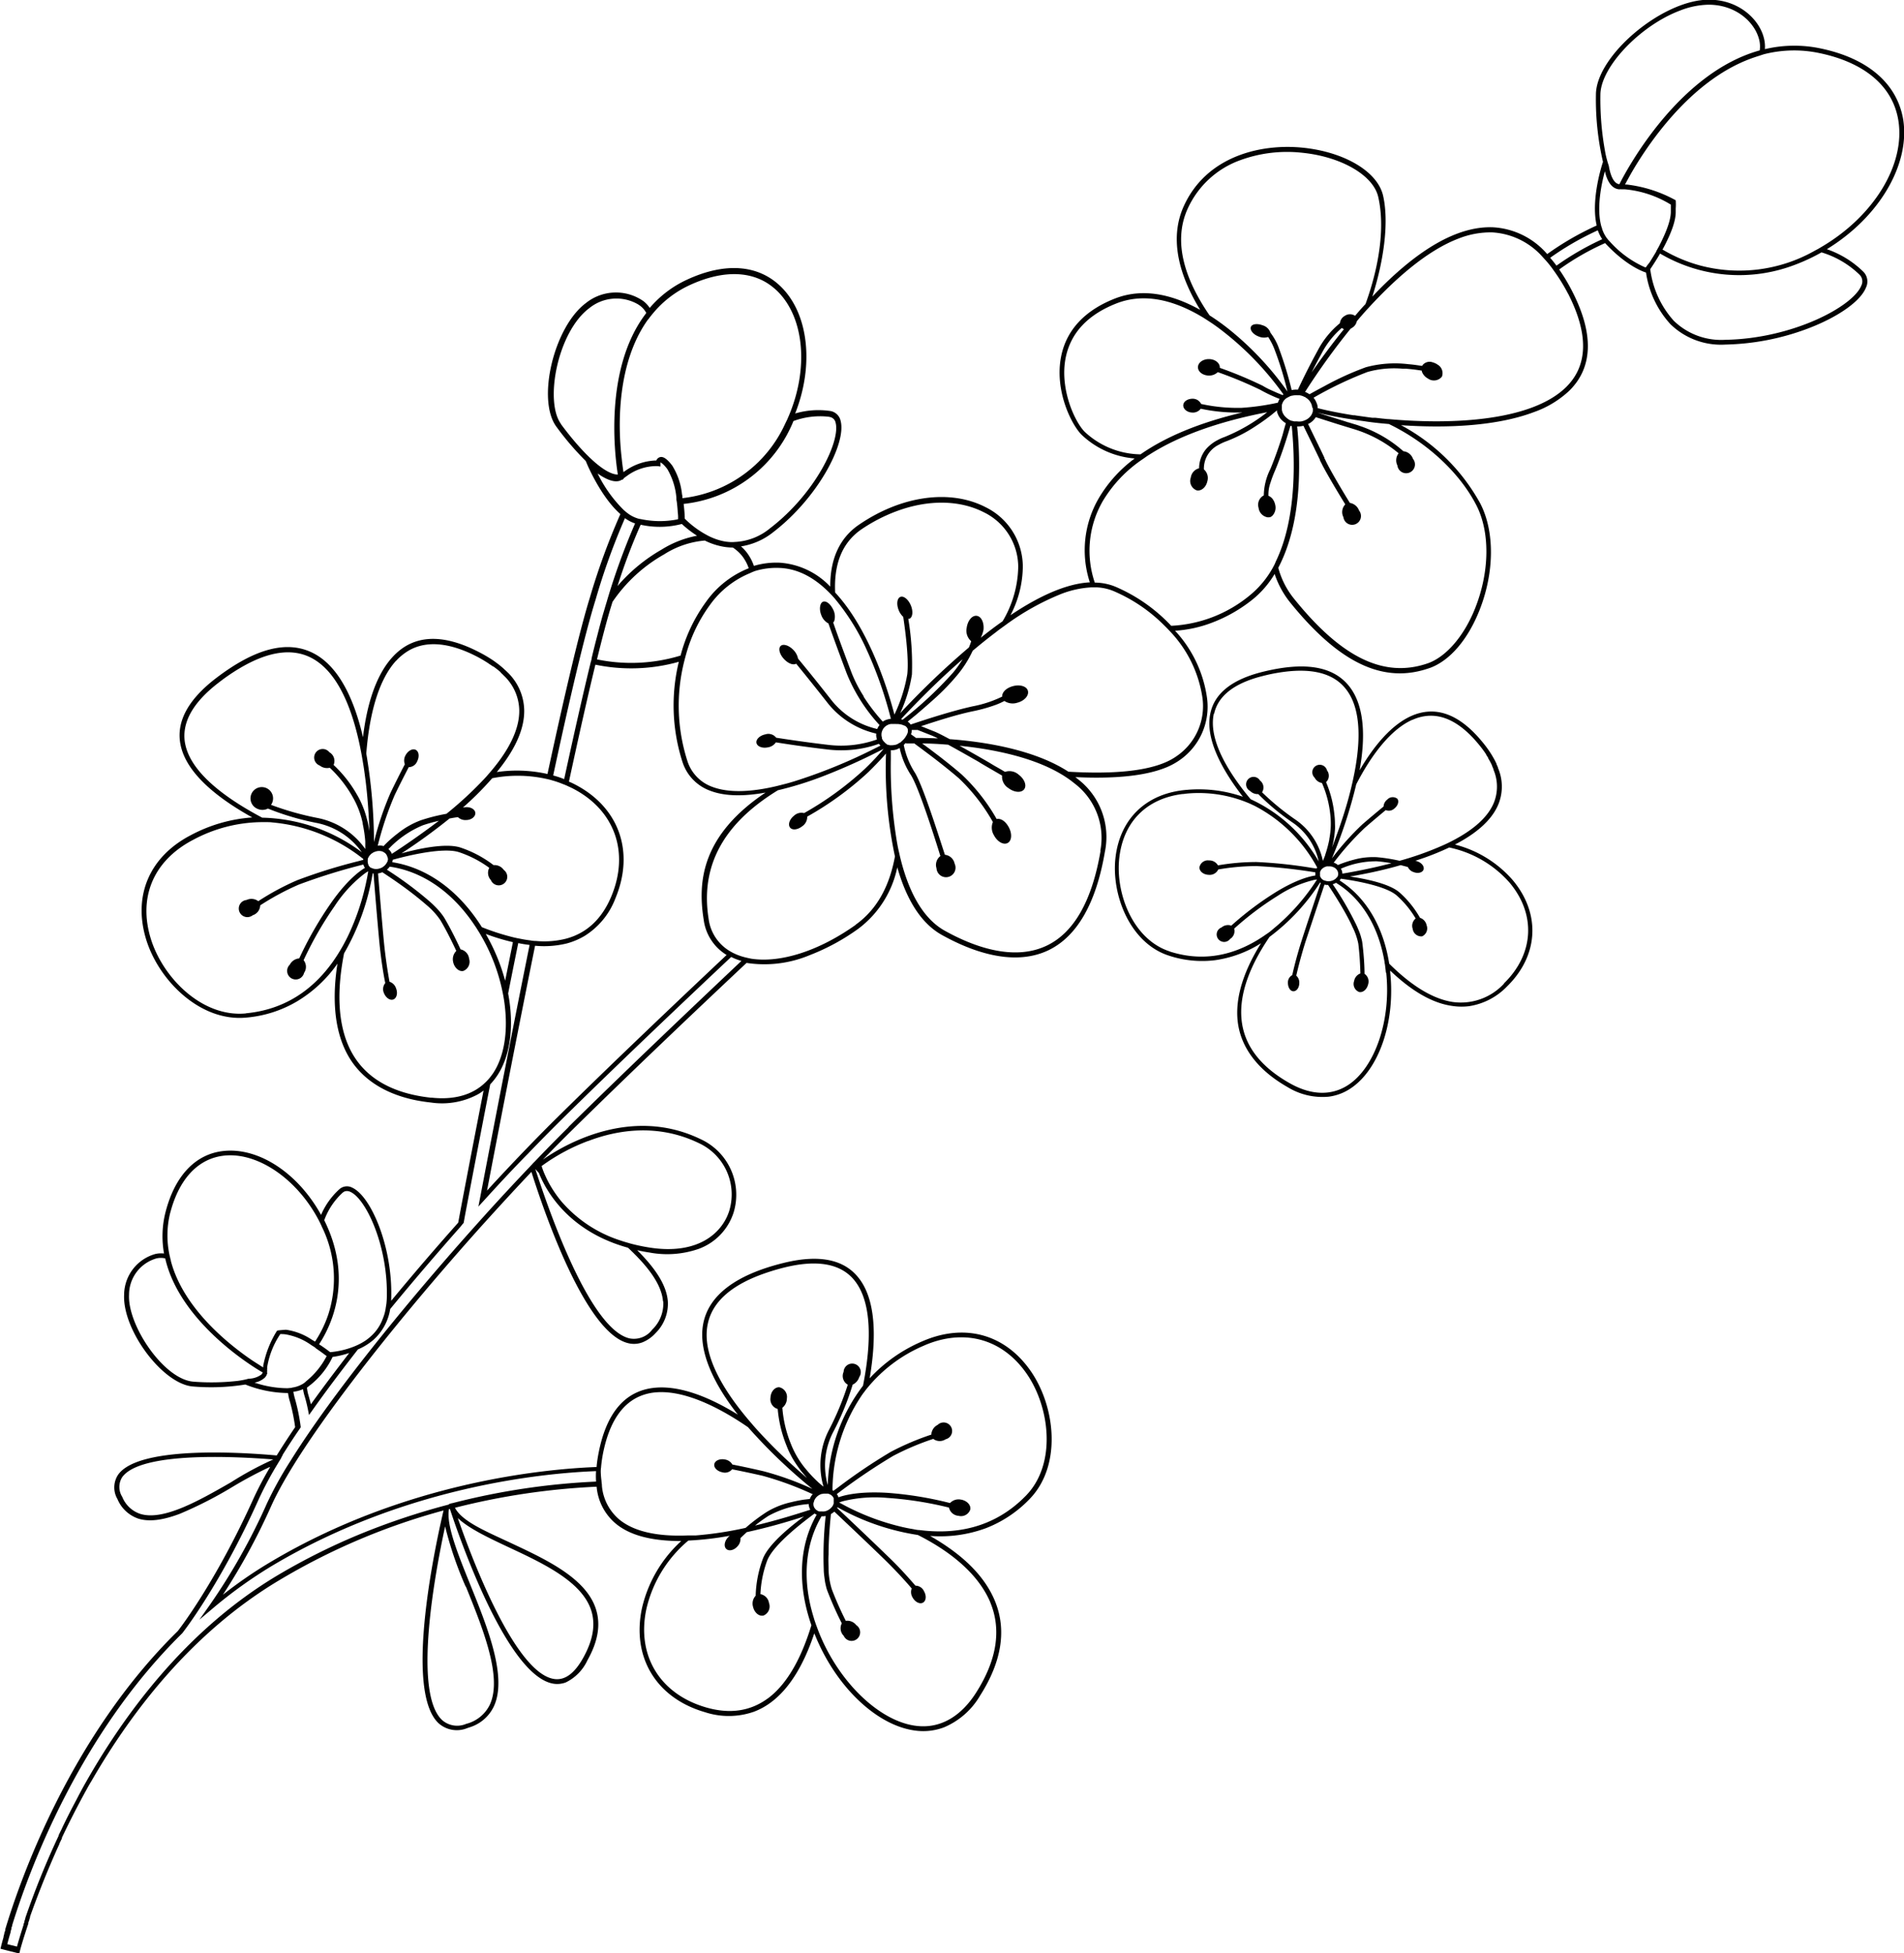
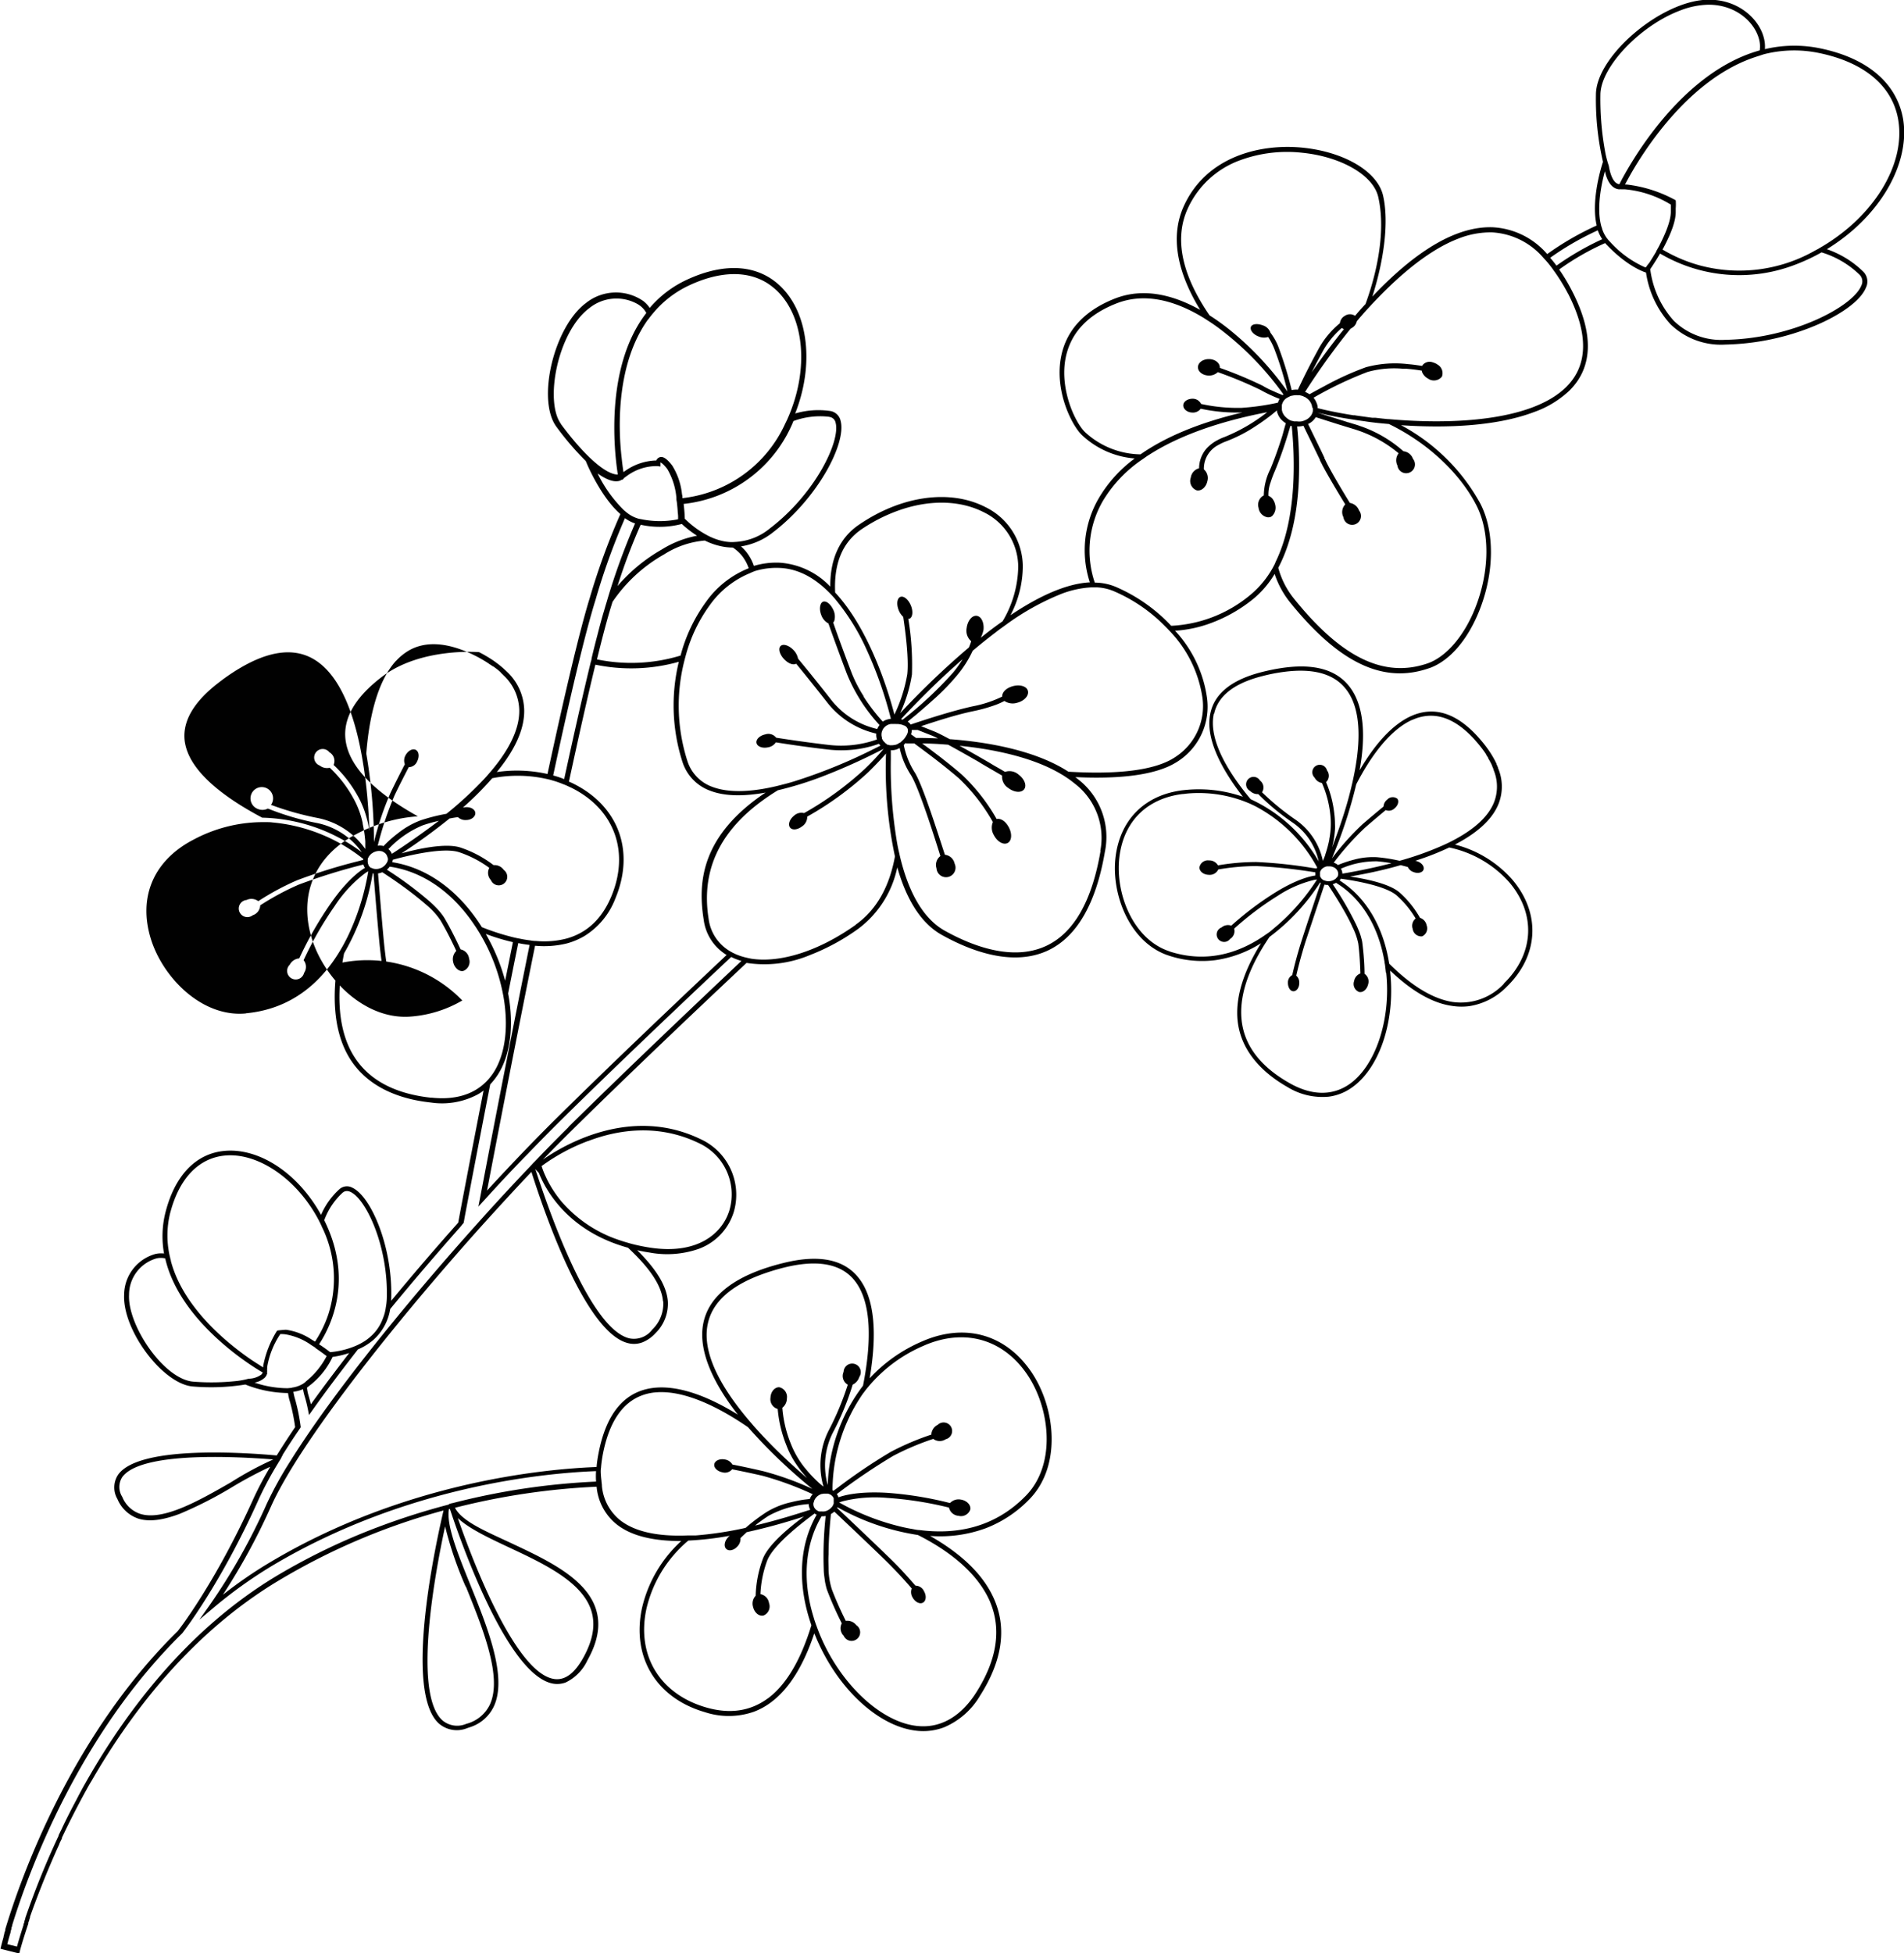
<svg xmlns="http://www.w3.org/2000/svg" id="Laag_1" data-name="Laag 1" viewBox="0 0 323.85 332.17">
  <path d="M194.59,336.6l-.1.07.22-.06v-.11Z" transform="translate(-88.7 -255.12)" fill="#010101" />
  <path d="M346,404.8a19.37,19.37,0,0,0-9.83-6.05c3.45-1.79,6.26-4.05,7.41-6.9a8,8,0,0,0-.09-6.13l0-.06c-.07-.2-.16-.38-.25-.58,0,0,0,0,0-.06a13,13,0,0,0-.7-1.32c-.11-.2-.24-.39-.37-.6a19.38,19.38,0,0,0-1.32-1.78c-3.93-4.79-8-6.28-12.16-4.41-3.37,1.53-6.34,5.1-8.74,9.22,1-5.51.92-11-1.84-14.39s-7.64-4.1-14.69-2.35c-5.13,1.28-8.11,3.62-8.84,7-.94,4.23,1.83,9.46,5.52,14.23a22.87,22.87,0,0,0-9.42-1.18c-6.88.51-11.44,4.8-12.24,11.47-.76,6.4,2.48,14.61,9.07,16.73a18,18,0,0,0,7.85.78,19.74,19.74,0,0,0,7.83-2.89c-2.43,3.87-4.4,8.52-4,13S302.44,437,307.7,440a11.34,11.34,0,0,0,7,1.63,8.64,8.64,0,0,0,3.7-1.39c4.86-3.2,7.65-11.32,6.76-19.74,0-.11,0-.2,0-.31,3.68,3.51,7.2,5.54,10.52,6a10.33,10.33,0,0,0,2.88.05,11.34,11.34,0,0,0,6.48-3.37C350.4,417.62,350.79,410.52,346,404.8Zm-17.07-27.25a7.68,7.68,0,0,1,2.24-.65c3.06-.4,6.11,1.23,9.08,4.86a17.72,17.72,0,0,1,1.23,1.66l0,.06c.12.18.24.35.34.53l0,.06a11.89,11.89,0,0,1,.67,1.26l0,.06a4.74,4.74,0,0,1,.24.58s0,0,0,.06a7.34,7.34,0,0,1,.08,5.56c-1.16,2.86-4.17,5.12-7.83,6.9l-.53.25-.59.26a52.5,52.5,0,0,1-7.1,2.51h0a28.81,28.81,0,0,0-3.88-.61,12.4,12.4,0,0,0-3.92.43c-.7.18-1.34.39-1.84.57h0c-.36.13-.66.25-.86.34l-.13-.12,0,0a2.25,2.25,0,0,0-.58-.29,47.69,47.69,0,0,1,5.31-5.94c1.38-1.2,2.65-2.26,3.54-3a1.37,1.37,0,0,0,1.49-.29c.6-.49.81-1.22.48-1.64a1.27,1.27,0,0,0-1.71.14,1.58,1.58,0,0,0-.63,1.18c-.88.73-2.2,1.82-3.63,3.06a45.85,45.85,0,0,0-5.16,5.77,79.65,79.65,0,0,0,4.14-12.6C321.87,383.68,325.15,379.23,328.88,377.55Zm-12.12,25.29a14.84,14.84,0,0,1,6.12-1.24c.84.07,1.67.19,2.44.33-3.23.84-6.24,1.42-8.36,1.77h0a.61.61,0,0,0,0-.19A1.65,1.65,0,0,0,316.76,402.84Zm-.86,1.66,0,0a.39.39,0,0,1-.1.08l-.19.13a1.15,1.15,0,0,1-.39.18,1.49,1.49,0,0,1-.44.09,1.22,1.22,0,0,1-.33,0,1.47,1.47,0,0,1-.47-.11l-.07,0a1.33,1.33,0,0,1-.31-.18l0,0a1.07,1.07,0,0,1-.16-.14.44.44,0,0,1-.08-.11s0,0-.05-.06a.35.35,0,0,1-.07-.12.59.59,0,0,1-.06-.14s0,0,0-.06a.53.53,0,0,1,0-.17v-.05a2,2,0,0,1,0-.34.14.14,0,0,1,0-.07,1,1,0,0,1,.16-.33h0a.38.38,0,0,1,.09-.13,1.3,1.3,0,0,1,.16-.15l.09-.07a1,1,0,0,1,.19-.12h0l.21-.1.25-.07h0a.11.11,0,0,1,.08,0l.19,0h.13a1.6,1.6,0,0,1,.75.15,1.05,1.05,0,0,1,.29.17s0,0,0,0a.88.88,0,0,1,.25.26,1,1,0,0,1,.23.59.7.7,0,0,1,0,.25.91.91,0,0,1-.13.37A1.21,1.21,0,0,1,315.9,404.5Zm-20.74-28c.67-3.06,3.47-5.23,8.33-6.43a29.07,29.07,0,0,1,3.65-.7c4.83-.62,8.3.32,10.33,2.81,3,3.63,2.58,10.05,1.18,16.15-.13.58-.27,1.16-.42,1.73h0c-.18.71-.37,1.39-.57,2.07a0,0,0,0,0,0,0c-.79,2.68-1.69,5.16-2.45,7.12.11-.42.21-.86.3-1.34v0c.08-.51.16-1.08.2-1.65s0-.84,0-1.27a13.18,13.18,0,0,0-.1-1.39,18.86,18.86,0,0,0-1.41-5.46,1.5,1.5,0,0,0,.16-2,1.27,1.27,0,1,0-2.1,1.24,1.7,1.7,0,0,0,1.24.9,18,18,0,0,1,1.42,5.39,13.38,13.38,0,0,1-.17,4.13.44.44,0,0,1,0,.1,20,20,0,0,1-.69,2.57l0,.06h0a0,0,0,0,0,0,0c-.17.46-.31.79-.4,1a11.36,11.36,0,0,0-4.82-7.12,43.74,43.74,0,0,1-5.53-4.55,1.49,1.49,0,0,0-.35-2,1.27,1.27,0,1,0-1.69,1.77,1.82,1.82,0,0,0,1.4.54,40.06,40.06,0,0,0,5.75,4.78,10.75,10.75,0,0,1,4.53,6.67,25.68,25.68,0,0,0-11.58-10.58C297.39,386.22,294.23,380.76,295.16,376.5Zm-7.53,40.43c-6.25-2-9.32-9.86-8.59-16s4.69-10,10.71-10.77c.29,0,.59-.07.89-.09a21.85,21.85,0,0,1,10.24,1.57c.25.1.5.21.74.33h0c.27.12.53.25.79.39a25.42,25.42,0,0,1,10.15,10.06,2.8,2.8,0,0,0,.14.25,1.1,1.1,0,0,0-.11.14l-.13,0h0l-.66-.09a79.63,79.63,0,0,0-9.46-1,38.44,38.44,0,0,0-6.53.57,1.68,1.68,0,0,0-1.51-.84,1.46,1.46,0,0,0-1.64,1.19c0,.68.7,1.24,1.6,1.26a1.6,1.6,0,0,0,1.6-.91,38.14,38.14,0,0,1,6.47-.58,88.74,88.74,0,0,1,10.05,1.07c0,.11,0,.22,0,.33a1.55,1.55,0,0,0,0,.21c-.79.1-3.08.59-6.72,2.82a53.58,53.58,0,0,0-7.58,5.7,1.7,1.7,0,0,0-1.66.31,1.27,1.27,0,1,0,1.46,1.95,1.57,1.57,0,0,0,.69-1.75,52.15,52.15,0,0,1,7.45-5.61,19.59,19.59,0,0,1,5.93-2.62,3.78,3.78,0,0,1,.64-.12h.07c-.22.34-.48.73-.79,1.18h0a36,36,0,0,1-5.8,6.49c-.38.33-.77.65-1.18,1s-.57.43-.87.64C299.78,417.05,294.2,419.05,287.63,416.93Zm36.8,3.62c.85,8-1.87,16.06-6.45,19.08-2.85,1.87-6.3,1.78-9.94-.28-5.05-2.84-7.81-6.5-8.22-10.89-.45-4.76,1.87-9.76,4.76-14a35.23,35.23,0,0,0,8.61-9.26l.11.07c-.56,1.65-2.26,6.71-3.25,9.8-.81,2.53-1.34,4.71-1.6,5.88a1.42,1.42,0,0,0-.74,1.32c0,.78.4,1.42.93,1.43s1-.59,1-1.37a1.53,1.53,0,0,0-.51-1.28c.26-1.15.79-3.29,1.57-5.77,1-3,2.65-8,3.23-9.72l0,0a2,2,0,0,0,.44.06l.17,0c.67,1,2,3.05,3.14,5.13.37.69.73,1.37,1,2h0a11.27,11.27,0,0,1,1,2.84c.24,1.89.32,3.8.36,5.08a1.68,1.68,0,0,0-1.07,1.3,1.46,1.46,0,0,0,.84,1.85c.66.16,1.35-.44,1.55-1.32a1.59,1.59,0,0,0-.62-1.77c0-1.3-.12-3.27-.37-5.23a4.43,4.43,0,0,0-.17-.8,7.84,7.84,0,0,0-.29-.95c-.17-.44-.36-.9-.58-1.37h0a54.24,54.24,0,0,0-4-6.88,2.56,2.56,0,0,0,.56-.24c4.15,2.52,7,7,8.13,12.76l.12.65h0c0,.2.07.4.09.6C324.34,419.76,324.39,420.15,324.43,420.55Zm20.05,1.84a10,10,0,0,1-8.76,3.13c-3.77-.58-7.5-3.25-10.78-6.51-1-6.37-4-11.34-8.43-14.15l.2-.3c1.54.21,7.47,1.09,9.49,2.84a16.39,16.39,0,0,1,3.24,3.93,1.58,1.58,0,0,0-.5,1.77,1.46,1.46,0,0,0,1.6,1.26,1.49,1.49,0,0,0,.76-1.89,1.67,1.67,0,0,0-1.12-1.26,16.85,16.85,0,0,0-3.52-4.34c-1.78-1.53-6-2.33-8.39-2.68,2.35-.41,5.41-1,8.62-1.94h0l1.22.32a1.61,1.61,0,0,0,1,.87c.72.28,1.47.09,1.66-.41s-.25-1.13-1-1.41a1.82,1.82,0,0,0-.4-.11,46.21,46.21,0,0,0,5.78-2.26,18.79,18.79,0,0,1,10.28,6C350,410.66,349.63,417.39,344.48,422.39Z" transform="translate(-88.7 -255.12)" fill="#010101" />
-   <path d="M204.23,339.89h.1l-.09.08S204.23,339.91,204.23,339.89Z" transform="translate(-88.7 -255.12)" fill="#010101" />
-   <path d="M399.43,297.5c8.85-5.41,14.13-14.29,13-21.95-1-6.19-6-10.52-14.11-12.2a21.63,21.63,0,0,0-9.43.13,5.81,5.81,0,0,0-.2-2c-.85-3.19-4.33-6.43-9.34-6.41-7.89,0-19.19,9.53-19.2,16.14a47.14,47.14,0,0,0,1.2,11.44c-.51,1.54-2,6.82-1.07,10.82a49.31,49.31,0,0,0-8.42,4.86,13.12,13.12,0,0,0-9.28-4.56c-6-.2-12.86,3.76-20.46,11.79,2-6.27,2.85-12.75,1.82-17.2-.95-4.06-6.54-7.39-13.62-8.12-7.25-.74-16.38,1.47-20.24,9.87-2.3,5-1.34,11,2.76,17.71-4.34-2.42-9.47-3.9-14.52-1.92s-8.21,5.3-9.12,9.78c-1.19,5.81,1.74,11.69,3.5,13.41a14.79,14.79,0,0,0,9,4,22.71,22.71,0,0,0-6.11,6.76,17.56,17.56,0,0,0-1.52,14.31c-4.13.21-8.87,2.48-13.5,5.59a18.07,18.07,0,0,0,2.1-8.37,11.29,11.29,0,0,0-6.32-10c-6-3.1-14.25-2-21.51,2.95-3.3,2.23-4.95,5.81-4.92,10.56a13.05,13.05,0,0,0-8.53-4.07,13.3,13.3,0,0,0-4.46.54,8.11,8.11,0,0,0-1.3-2.39,7.79,7.79,0,0,0-.89-.93,11.59,11.59,0,0,0,5.47-2.41c7.61-5.84,12.49-15.13,11.47-18.94a2.15,2.15,0,0,0-1.88-1.69,14,14,0,0,0-5.85.44c3.23-8.17,2.31-16.89-2.39-21.53-3.84-3.8-9.52-4.23-16-1.23a18.41,18.41,0,0,0-6.35,4.81,5,5,0,0,0-1.06-1.15,8.17,8.17,0,0,0-9.82.34c-5.42,4.06-8.37,16.42-5,21a48.06,48.06,0,0,0,5,5.84l.26.62c.13.28,2.4,5.59,5.63,8.41a115.93,115.93,0,0,0-5.19,14.2c-1.81,5.84-4.41,17-7.21,30a23.66,23.66,0,0,0-8.62-.33c2.82-3.43,4.74-7.07,4.66-10.58a9.2,9.2,0,0,0-2.86-6.41l-.05-.05-.53-.49-.05-.05a14.78,14.78,0,0,0-1.33-1.07c-.21-.16-.42-.31-.65-.46a23.65,23.65,0,0,0-2.2-1.28c-6.29-3.26-11.25-3-14.75.86-2.86,3.13-4.36,8.21-5,13.61-1.44-6.22-4-12-8.42-14.28s-9.88-.85-16.48,4.16c-4.82,3.66-6.89,7.46-6.15,11.3.92,4.87,6.19,9.11,12.22,12.46a26,26,0,0,0-10.43,3c-7,3.63-9.85,10.19-7.68,17.56,2.08,7.06,9.19,14.22,17.07,13.48a20.37,20.37,0,0,0,8.59-2.72A22.43,22.43,0,0,0,146.1,419c-.81,5.15-.77,10.93,1.71,15.47s7.32,7.42,14.17,8.15a12.89,12.89,0,0,0,8.06-1.42,8.1,8.1,0,0,0,.91-.62c-2.33,11.93-4,20.72-4.31,22.47-3.8,4.27-7.67,8.77-11.4,13.29,0-.11,0-.23,0-.34.29-8.66-3.38-17.41-6.63-18.9a1.92,1.92,0,0,0-2.23.31,12.57,12.57,0,0,0-3.07,4.32c-3.89-7.06-10.54-11.48-16.53-10.87-4.76.48-8.28,4.13-9.89,10.27a16.54,16.54,0,0,0-.29,7.17,4.37,4.37,0,0,0-1.47.08,7.26,7.26,0,0,0-5.32,6.93c-.28,6.08,6.65,15.29,11.77,15.61a36.42,36.42,0,0,0,8.85-.34,20,20,0,0,0,7.27,1.45h0a.17.17,0,0,0,0,.07,8.54,8.54,0,0,0,.33,1.45,31.76,31.76,0,0,1,.87,4.28c-1.15,1.7-2.2,3.31-3.13,4.81h-.06c-6.55-.58-23.43-1.57-26.9,3.25a3.92,3.92,0,0,0-.13,4.18,5.92,5.92,0,0,0,3.55,3.32c2,.62,4.4.17,7-.8a68.65,68.65,0,0,0,9.1-4.65,70.1,70.1,0,0,1,6.22-3.32l.1,0a.26.26,0,0,0-.07.11,57.69,57.69,0,0,0-2.77,5.26c-6.51,14.43-12.82,22.47-12.89,22.54-18.34,18-26.83,42.4-29.33,50.72h0a.45.45,0,0,1,0,.11c0,.16-.1.32-.15.46a.35.35,0,0,1,0,.12c-.05.18-.09.35-.13.49a.76.76,0,0,0,0,.11c-.26.9-.39,1.44-.43,1.6l-.1.39.39.11,2.81.71.1-.39c0-.08.47-1.81,1.44-4.7a.35.35,0,0,1,0-.11c0-.15.1-.29.15-.45h0l0-.09a4.13,4.13,0,0,0,.14-.42l0-.11c1.06-3,2.59-7,4.65-11.61l0,0c.12-.25.23-.51.35-.76v0a.21.21,0,0,0,0-.07c.14-.28.27-.57.42-.86l0-.13c1.12-2.36,2.36-4.82,3.75-7.38h0l.11-.21h0c.17-.3.34-.6.51-.92,0,0,0,0,0,0s.06-.12.1-.18h0c.15-.26.3-.53.46-.79v0a1.4,1.4,0,0,0,.1-.16c7-12.15,17.33-25.41,31.88-34.11A110.57,110.57,0,0,1,164.14,512c-1,4.29-6.95,30.43-.85,36.18a4.66,4.66,0,0,0,4.9.83l.57-.19a6.75,6.75,0,0,0,3.92-3.46c2.35-4.95-1-13.35-4-20.76-2.12-5.25-4.12-10.2-3.61-12.84l.05,0,.11,0c1.44,4.38,9.81,28.9,17.84,29.73a4.15,4.15,0,0,0,1.85-.24,7.79,7.79,0,0,0,3.68-3.74c1.83-3.25,2.3-6.1,1.46-8.74-1.68-5.25-8.41-8.4-14.34-11.18-4.39-2.06-8.42-3.7-9.64-6.06,0,0,0,0,.05,0h0a119.25,119.25,0,0,1,24.05-3.57,9.21,9.21,0,0,0,3.21,6.24c2.69,2.26,6.74,3,11.18,3a22.22,22.22,0,0,0-6.67,11.38c-1.8,8.37,2.41,15.33,10.72,17.73a13,13,0,0,0,8.34-.09,11.76,11.76,0,0,0,2.89-1.6c3.07-2.29,5.53-6.24,7.36-11.75,0,.11.08.21.12.32,3.64,9,10.81,15.67,17.44,16.29a10,10,0,0,0,4.48-.59,12.91,12.91,0,0,0,6.15-5.4c3.71-5.81,4.55-11.25,2.5-16.16s-6.48-8.41-11-11a22.52,22.52,0,0,0,9.45-1.3,20.59,20.59,0,0,0,7.5-5c5.5-5.69,4.36-15.71.15-21.76-4.39-6.3-11.29-8.18-18.51-5a26.1,26.1,0,0,0-8.87,6.25c1.16-6.8,1.14-13.56-2.08-17.32-2.54-3-6.79-3.74-12.66-2.27-8.05,2-12.61,5.47-13.56,10.26s1.93,10.48,5.88,15.51c-4.63-2.87-9.54-4.87-13.76-4.6-5.18.34-8.51,4-9.9,11a22.42,22.42,0,0,0-.37,2.51c-8.81.33-32.61,2.53-55.56,16.22a73.55,73.55,0,0,0-8,5.51,107.77,107.77,0,0,0,8.22-15.1c4.85-10.75,20.43-30.44,35.05-46.81.17-.19.33-.38.5-.56,3-3.33,5.92-6.51,8.71-9.45,2.49,7.88,9.37,27.44,16.46,29.13a4.06,4.06,0,0,0,2.44-.15,6.06,6.06,0,0,0,2.22-1.57,7,7,0,0,0,2.08-5.41c-.23-2.9-2.34-5.82-5.21-8.68q1,.23,2.07.39a16.34,16.34,0,0,0,8.34-.6,9.74,9.74,0,0,0,6-6.24,10.4,10.4,0,0,0-5.65-12.45c-12-5.78-23.48,1.17-26.81,3.5,1.71-1.76,3.35-3.42,4.89-4.94,9.65-9.52,21.32-20.59,29.76-28.52a20,20,0,0,0,10.77-1.33,36.6,36.6,0,0,0,8.24-4.48,17.46,17.46,0,0,0,6.63-10.45c1.4,4.93,3.73,9.36,7.59,11.51,4.7,2.62,11.38,5.17,17.17,3,.31-.12.63-.25.94-.4,4.88-2.34,8.11-8,9.6-16.69a12.41,12.41,0,0,0-4.55-12.39l-.46-.37c5.85.28,11.28-.06,15.05-1.49a11.64,11.64,0,0,0,2.47-1.25,11.05,11.05,0,0,0,4.86-10.8,21.09,21.09,0,0,0-5.42-11.35,21.31,21.31,0,0,0,6.32-1.39,25.29,25.29,0,0,0,6.95-4,16.26,16.26,0,0,0,3.66-4.27,15.59,15.59,0,0,0,2.49,4.66c8.44,10.51,16,14.11,23.84,11.35l.18-.06c3.35-1.27,6.38-4.83,8.34-9.79,2.55-6.45,2.59-13.41.12-18.16A33.26,33.26,0,0,0,327,327.43c7.78.54,16.31.16,22.62-2.23a17.07,17.07,0,0,0,6-3.63c4-3.94,4.22-9.6.54-16.82a31.52,31.52,0,0,0-2.26-3.8,43.62,43.62,0,0,1,7.82-4.49l.06.08c3.66,3.91,6.58,4.84,6.89,4.93a16.53,16.53,0,0,0,4.15,8.78,12.31,12.31,0,0,0,9.34,3.47,42.15,42.15,0,0,0,14-2.71c5.16-1.95,9-4.65,9.93-7a2.36,2.36,0,0,0-.54-2.76A16.58,16.58,0,0,0,399.43,297.5ZM175.33,518.31c5.79,2.71,12.35,5.78,13.93,10.69.77,2.42.31,5.07-1.39,8.11-1.43,2.54-3,3.75-4.76,3.57-6.65-.69-14.05-20.2-16.54-27.38C168.5,515.1,171.74,516.62,175.33,518.31Zm44,25.63c-3,2.21-6.49,2.72-10.52,1.56-7.89-2.28-11.87-8.86-10.16-16.78a21.47,21.47,0,0,1,7.13-11.6,53.27,53.27,0,0,0,7.05-.82,1.56,1.56,0,0,0-.35.33c-.59.67-.69,1.54-.22,1.94s1.31.19,1.89-.48a1.86,1.86,0,0,0,.5-1.4l1.06-1h0a99.42,99.42,0,0,0,9.74-2.67c-2.22,1.63-6.05,4.71-7,7.21a19.52,19.52,0,0,0-1.22,6.27,1.94,1.94,0,0,0-.45,1.87c.23,1,1,1.67,1.78,1.5a1.67,1.67,0,0,0,.94-2.13,1.81,1.81,0,0,0-1.46-1.51,18.75,18.75,0,0,1,1.15-5.71c1.11-2.85,6.61-6.93,8.06-8a2.08,2.08,0,0,0,.36.2c-3,5.23-3.32,11.85-.9,18.8C225.15,536.63,222.83,541.33,219.34,543.94Zm-2.2-29.38a27.45,27.45,0,0,1,2.29-1.65,16.84,16.84,0,0,1,6.84-2,1.92,1.92,0,0,0,.17.78.81.81,0,0,0,.1.18h0C224.2,512.63,220.86,513.67,217.14,514.56Zm10-3.94a1,1,0,0,1,.11-.4s0,0,0,0a1.73,1.73,0,0,1,.21-.34,1.91,1.91,0,0,1,.67-.55l.13-.07.21-.07.09,0h0a1.77,1.77,0,0,1,.29-.05l.26,0h.07l.2,0,.12,0a.74.74,0,0,1,.24.07.59.59,0,0,1,.16.07h0a.94.94,0,0,1,.34.25.2.2,0,0,1,.07.06,2.14,2.14,0,0,1,.2.32l0,.06a1.33,1.33,0,0,1,0,.19s0,.05,0,.07a.5.5,0,0,1,0,.17v.16s0,.07,0,.09a.37.37,0,0,1,0,.15,2.25,2.25,0,0,1-.08.24v0a1.8,1.8,0,0,1-.21.35l-.06.06a1.9,1.9,0,0,1-.42.38,2,2,0,0,1-.32.18,1.62,1.62,0,0,1-.49.15,2.07,2.07,0,0,1-.5,0,1.07,1.07,0,0,1-.25,0,.33.33,0,0,1-.15,0h0a1.13,1.13,0,0,1-.38-.19,1,1,0,0,1-.33-.31.87.87,0,0,1-.15-.24A1.25,1.25,0,0,1,227.09,510.62Zm30,17c1.94,4.66,1.13,9.84-2.44,15.42-2.57,4-6,6-9.88,5.62-6.24-.58-13.29-7.21-16.76-15.78-.17-.43-.33-.85-.48-1.27-.09-.22-.16-.44-.23-.65h0c-.09-.25-.16-.48-.23-.73-2-6.41-1.49-12.46,1.33-17.24a2.75,2.75,0,0,0,.7-.05,61.89,61.89,0,0,0-.33,9.09h0c0,.58.09,1.15.16,1.68a8.59,8.59,0,0,0,.21,1.12,5.3,5.3,0,0,0,.27.9,59.84,59.84,0,0,0,2.43,5.47,1.81,1.81,0,0,0,.33,2.12,1.46,1.46,0,1,0,2.13-1.82,1.92,1.92,0,0,0-1.78-.73,57,57,0,0,1-2.36-5.32,12.29,12.29,0,0,1-.57-3.38h0c0-.82-.06-1.7,0-2.59,0-2.72.27-5.5.4-6.87a.78.78,0,0,0,.18-.11,3,3,0,0,0,.4-.3l0,0c1.51,1.42,5.85,5.52,8.47,8.07,2.12,2.07,3.81,3.95,4.69,5a1.75,1.75,0,0,0,.17,1.56c.44.77,1.23,1.15,1.76.84s.61-1.17.16-1.94a1.6,1.6,0,0,0-1.45-.94c-.88-1-2.59-3-4.78-5.07-2.65-2.58-7.08-6.77-8.54-8.14a.75.75,0,0,0,.07-.12,40.28,40.28,0,0,0,13.66,4.71C250,518.78,255,522.57,257.13,527.6ZM245.77,484c.31-.14.62-.27.94-.39,6.48-2.45,12.63-.59,16.6,5.11s5.14,15.34-.08,20.73c-5.49,5.67-12.19,6.65-18.14,5.88-.41,0-.81-.11-1.22-.18-.57-.09-1.14-.21-1.71-.34a41,41,0,0,1-9.33-3.42h0c-.55-.28-1-.54-1.43-.76l.08,0a6.27,6.27,0,0,1,.7-.23,22.88,22.88,0,0,1,7.39-.54,60.66,60.66,0,0,1,10.54,1.65,1.79,1.79,0,0,0,1.63,1.4,1.66,1.66,0,0,0,2-1.09c.12-.76-.6-1.51-1.61-1.67a2,2,0,0,0-1.84.59A61.24,61.24,0,0,0,239.6,509c-4.87-.29-7.44.45-8.3.77a1.19,1.19,0,0,0-.07-.23c-.06-.11-.12-.22-.19-.33a102.52,102.52,0,0,1,9.56-6.48,44.77,44.77,0,0,1,6.84-2.9,1.83,1.83,0,0,0,2.11.06,1.45,1.45,0,1,0-1.37-2.44,1.93,1.93,0,0,0-1.07,1.65,45.29,45.29,0,0,0-6.89,2.93,94.06,94.06,0,0,0-9,6.07c-.26.2-.48.35-.62.45h0a.53.53,0,0,1-.12.1l-.18-.09c0-.1,0-.21,0-.32a29.14,29.14,0,0,1,4.83-15.6,10.08,10.08,0,0,1,.59-.82h0c.18-.25.37-.5.57-.73A25,25,0,0,1,245.77,484Zm-36.7-3.65c.71-3.61,3.7-6.42,8.91-8.39a37.41,37.41,0,0,1,4.05-1.26c5.55-1.39,9.54-.71,11.86,2,3.24,3.79,3,11,1.6,18.08a29.26,29.26,0,0,0-6,16.9,12.3,12.3,0,0,1,1-9.16,45.26,45.26,0,0,0,3.24-7.92,2.11,2.11,0,0,0,1.12-1.29,1.46,1.46,0,1,0-2.66-.88,1.7,1.7,0,0,0,.71,2.18,49.07,49.07,0,0,1-3.13,7.56,13,13,0,0,0-1,9.78c-.2-.16-.52-.41-.94-.79l0,0h0l-.05-.05a21.57,21.57,0,0,1-2.08-2.23l-.07-.08a15.34,15.34,0,0,1-2.39-4.08,20.34,20.34,0,0,1-1.47-6.19,2,2,0,0,0,.77-1.58,1.68,1.68,0,0,0-1.32-1.91c-.77,0-1.43.77-1.47,1.79a1.72,1.72,0,0,0,1.23,1.91,21.43,21.43,0,0,0,1.51,6.26,13.75,13.75,0,0,0,.65,1.46,14.16,14.16,0,0,0,.72,1.26c.35.55.73,1.08,1.09,1.56h0v0c.36.43.7.82,1,1.19-1.82-1.57-4.06-3.59-6.29-5.87l0,0c-.56-.58-1.13-1.17-1.69-1.78h0c-.46-.5-.92-1-1.36-1.53C211.87,491.85,208,485.58,209.07,480.33Zm-18.19,25.09v-.07q0-.36.06-.72v-.08a23.17,23.17,0,0,1,.34-2.34c1.06-5.25,3.25-8.53,6.56-9.78a8.72,8.72,0,0,1,2.61-.55c4.66-.31,10.36,2.42,15.48,5.94a91,91,0,0,0,10.95,10.49,51.25,51.25,0,0,0-8.31-3c-2.1-.49-4-.89-5.3-1.14a1.78,1.78,0,0,0-1.27-.86c-.87-.17-1.67.18-1.8.78s.5,1.23,1.37,1.4a1.57,1.57,0,0,0,1.65-.51c1.28.25,3.14.63,5.18,1.1a53.9,53.9,0,0,1,8.54,3.14,2,2,0,0,0-.42.61s0,0,0,0a.84.84,0,0,0-.07.19l-1,.12h0c-.61.09-1.36.23-2.16.43a13.77,13.77,0,0,0-4.19,1.67,30.84,30.84,0,0,0-3.58,2.7h0a61.5,61.5,0,0,1-8.52,1.29l-.73,0-.67,0c-4.65.18-8.9-.49-11.61-2.75a8.44,8.44,0,0,1-2.91-5.66s0-.05,0-.07c0-.23-.05-.46-.07-.71,0,0,0-.05,0-.07A14.94,14.94,0,0,1,190.88,505.42ZM388.7,264.35a20.81,20.81,0,0,1,9.42-.21c7.79,1.61,12.57,5.7,13.48,11.53,1.17,7.52-4.24,16.29-13.18,21.5l-.47.28-.53.28a26,26,0,0,1-19.67,2.51,25.63,25.63,0,0,1-6.07-2.56l-.21-.12.16-.28.22-.42c1-1.94,1.92-4.14,1.87-5.81,0-.17,0-.33,0-.48a8.42,8.42,0,0,0,0-1.39,22.6,22.6,0,0,0-8.36-2.68h0l-.26,0c.21-.41.54-1,1-1.83,2.77-4.82,9.92-15.62,20.2-19.51.5-.19,1-.36,1.52-.52Zm-27.79,6.9c0-4.67,6.69-11.74,13.53-14.33a14,14,0,0,1,4.87-1c4.61,0,7.79,2.92,8.57,5.82a4.71,4.71,0,0,1,.13,1.95c-13.68,3.8-22.41,19.89-23.8,22.62l-.08.14c-.64-.08-1.15-.72-1.51-1.9a10,10,0,0,1-.28-1.23,17,17,0,0,1-.55-2A49.52,49.52,0,0,1,360.91,271.25Zm-70.15,19.26a15.62,15.62,0,0,1,8.93-8.16,23.2,23.2,0,0,1,10.51-1.25c6.63.67,12.07,3.82,12.92,7.5,1.21,5.23.11,12-2.16,18.22-.49.53-1,1.09-1.47,1.65l-.31.36a1.54,1.54,0,0,0-1.73,0,1.64,1.64,0,0,0-.85,1.26,14.92,14.92,0,0,0-3.78,4.66c-1.73,3.15-3,5.85-3.36,6.64a3.76,3.76,0,0,0-1.06.07,62,62,0,0,0-2.13-7,9.8,9.8,0,0,0-1.47-2.74,2,2,0,0,0-1.35-1.28c-.93-.35-1.85-.22-2,.31s.39,1.24,1.32,1.59a2.34,2.34,0,0,0,1.63.09,11,11,0,0,1,1.16,2.32,55.76,55.76,0,0,1,2.12,6.95h0a52,52,0,0,0-10-10.63,38.76,38.76,0,0,0-3.25-2.32h0C290.51,303.05,288,296.43,290.76,290.51Zm26.53,20.59c-2.17,2.68-4.05,5.26-5.5,7.36.5-1,1.08-2.09,1.73-3.28a14.4,14.4,0,0,1,3.41-4.29A1.31,1.31,0,0,0,317.29,311.1ZM312,324.6a.17.17,0,0,1,0,.07,2.08,2.08,0,0,1,0,.25.61.61,0,0,1,0,.13l0,0a2.09,2.09,0,0,1-.29.71,2.6,2.6,0,0,1-.65.63,1.55,1.55,0,0,1-.22.12,2.87,2.87,0,0,1-.76.27,2.61,2.61,0,0,1-.79,0H309l-.19,0-.36-.09-.06,0-.32-.13a2.46,2.46,0,0,1-.34-.22h0a3,3,0,0,1-.33-.28l-.17-.17a2,2,0,0,1-.26-.38,1.46,1.46,0,0,1-.16-.36,2.09,2.09,0,0,1-.08-.34.14.14,0,0,0,0-.07c0-.11,0-.21,0-.32s0-.06,0-.09a.92.92,0,0,1,0-.16c0-.06,0-.11,0-.17a2,2,0,0,1,.21-.54h0a1,1,0,0,1,.08-.14,1.19,1.19,0,0,1,.15-.18,2.61,2.61,0,0,1,.23-.24l.06,0a.93.93,0,0,1,.18-.16s0,0,0,0h.05a.27.27,0,0,1,.12-.06.78.78,0,0,1,.22-.12l.13-.07a2,2,0,0,1,.39-.09,2.93,2.93,0,0,1,.72-.07c.12,0,.24,0,.35,0l.1,0,.41.1a2,2,0,0,1,.44.19l.06,0,.38.26a3.08,3.08,0,0,1,.27.24l0,0a.47.47,0,0,0,.1.1,2.61,2.61,0,0,1,.19.27,2.87,2.87,0,0,1,.2.39,2.22,2.22,0,0,1,.1.39l0,0s0,0,0,.07A.93.93,0,0,1,312,324.6Zm-38.76,4c-1.75-1.72-4.35-7.42-3.27-12.69.86-4.19,3.76-7.28,8.63-9.19,4.35-1.7,9.32-.89,14.78,2.43l.47.3.86.56c.36.24.71.49,1.07.75A51.25,51.25,0,0,1,307,322.2l-.15.11,0,0-1-.41-1.22-.55a11.78,11.78,0,0,1-1.15-.62,70.2,70.2,0,0,0-7.3-3.05s0,0,0-.07c0-.77-.82-1.41-1.84-1.42s-1.87.59-1.88,1.37.81,1.41,1.84,1.43a2.12,2.12,0,0,0,1.53-.58,69.11,69.11,0,0,1,7.22,3,25.37,25.37,0,0,0,3.29,1.55,3.65,3.65,0,0,0-.28.64,40.77,40.77,0,0,1-6.16.88,28.92,28.92,0,0,1-6.9-.66,1.59,1.59,0,0,0-1.44-.89c-.86,0-1.58.47-1.6,1.11s.65,1.21,1.51,1.24a1.63,1.63,0,0,0,1.46-.65,29.39,29.39,0,0,0,7,.64H300q-10.78,2.56-17.31,7.12A14.16,14.16,0,0,1,273.21,328.57ZM235.3,345.09a28.08,28.08,0,0,1,5.81-3c5.32-2,10.68-2,14.89.13a10.38,10.38,0,0,1,5.89,9.28,18.66,18.66,0,0,1-2.66,9.28c-1.26.88-2.49,1.82-3.71,2.8a5.6,5.6,0,0,0,.46-1.33c.14-1.23-.37-2.31-1.16-2.4s-1.54.83-1.7,2.06a2.36,2.36,0,0,0,.77,2.26c-.1.31-.22.66-.39,1.06h0a138.39,138.39,0,0,0-11.69,11.18,24.7,24.7,0,0,0,2-6.58,47.52,47.52,0,0,0-.62-9.47l.18,0c.57-.24.68-1.27.25-2.29s-1.23-1.67-1.79-1.43-.68,1.25-.26,2.28a3.15,3.15,0,0,0,.76,1.11c.26,1.73,1,6.9.69,9.75a25.6,25.6,0,0,1-2.19,6.86c-1.44-5.51-4.72-15-10.08-20.75C230.54,351.48,231.67,347.54,235.3,345.09Zm4.16,36.52a.59.59,0,0,1-.19-.11h0s0,0,0-.05a1.84,1.84,0,0,1-.25-.23s0,0,0,0a1.6,1.6,0,0,1-.31-.52.37.37,0,0,1,0-.15,1.4,1.4,0,0,1-.08-.49,1.69,1.69,0,0,1,.18-.78l.06-.11a1,1,0,0,1,.08-.15c.05-.07.12-.14.18-.21a1.48,1.48,0,0,1,.3-.25.32.32,0,0,1,.12-.08l.26-.13a1.91,1.91,0,0,1,.38-.1l.08,0a1.27,1.27,0,0,1,.29,0,3.89,3.89,0,0,1,.57,0h.29a4.19,4.19,0,0,1,.66.11,2.19,2.19,0,0,1,.41.16s0,0,.07,0l.1.06a.78.78,0,0,1,.2.16,1,1,0,0,1,.21.3.7.7,0,0,1,.05.32s0,.09,0,.14a.22.22,0,0,1,0,.08,2.13,2.13,0,0,1-.33.75,3,3,0,0,1-.3.43l-.07.08h0c-.09.1-.53.52-.63.59s-.05,0-.07,0-.16.11-.17.12a3,3,0,0,1-.4.2,3.23,3.23,0,0,1-.73.11s-.22,0-.23,0l-.16,0-.22-.08h0A.34.34,0,0,1,239.46,381.61Zm2.78-4.1-.29-.08c2.24-2.4,6-6.31,10.48-10.19a19.28,19.28,0,0,1-1.64,2.29A65.43,65.43,0,0,1,242.24,377.51Zm-25.08-25.29a12.55,12.55,0,0,1,4.2-.51c3.36.15,6.21,1.93,8.61,4.42.14.14.27.29.41.44h0c.16.18.33.36.47.55a37.62,37.62,0,0,1,5.21,8.39,68.69,68.69,0,0,1,4.17,11.85,4.23,4.23,0,0,0-.85.2,3.42,3.42,0,0,0-.53.28c-.41-.44-.89-1-1.42-1.67h0a31.14,31.14,0,0,1-1.83-2.56l0-.08a23,23,0,0,1-2.11-4.14c-1.51-4-2.6-7-3.07-8.4a.8.8,0,0,0,.22-.42,2.67,2.67,0,0,0-.19-1.71,3.58,3.58,0,0,0-.21-.39s0,0,0,0c-.45-.77-1.11-1.22-1.59-1s-.67,1.25-.25,2.28a2.57,2.57,0,0,0,1.21,1.4c.45,1.31,1.57,4.42,3.13,8.56a28.89,28.89,0,0,0,5.56,8.72,2.46,2.46,0,0,0-.39.67,13.92,13.92,0,0,1-7.7-4.79c-3-3.84-5.09-6.36-5.77-7.18a2.88,2.88,0,0,0-.78-1.46c-.76-.8-1.74-1.11-2.18-.69s-.19,1.41.57,2.22,1.59,1.07,2.07.79c.87,1.07,2.79,3.42,5.46,6.82a14.74,14.74,0,0,0,8.16,5.07,2.49,2.49,0,0,0,.12,1,18.22,18.22,0,0,1-8.34.91c-3.91-.46-7.07-.94-8.8-1.21a1.67,1.67,0,0,0-1.87-.56c-.94.2-1.61.86-1.48,1.46s1,.94,1.94.74a2,2,0,0,0,1.36-.85c1.76.28,4.89.76,8.76,1.21a19.39,19.39,0,0,0,6.08-.22h0a18,18,0,0,0,2.68-.74,2.2,2.2,0,0,0,.2.23l.06.08-1.72.86h0a90.63,90.63,0,0,1-12.84,5.18c-.47.15-.94.28-1.41.41l-1.53.39h0c-4.14,1-8.13,1.29-11.09.17a6.89,6.89,0,0,1-4.25-4.43,30.77,30.77,0,0,1-.49-17.08c.09-.36.19-.72.29-1.08h0a25.89,25.89,0,0,1,4.05-8.36,15.71,15.71,0,0,1,6.84-5.41A8.49,8.49,0,0,1,217.16,352.22Zm-8.77,59.31a8.24,8.24,0,0,0,3.9,6c-8.34,7.85-19.44,18.39-28.66,27.49-3.59,3.54-7.74,7.84-12.09,12.58,1.69-8.84,4.77-24.82,8.17-41.64a16.23,16.23,0,0,0,5.39-.39,12,12,0,0,0,3-1.26,12.9,12.9,0,0,0,5.29-6.45c3.32-8,.53-15.62-7.13-19.45-.26-.13-.52-.25-.79-.36,1.61-7.45,3.14-14.3,4.5-19.89a29.94,29.94,0,0,0,14.19-.49,31.4,31.4,0,0,0,.61,17,7.71,7.71,0,0,0,4.73,4.93c2.61,1,5.91.94,9.41.31C208.08,397.17,207.34,405,208.39,411.53Zm6.52-61.88a7.27,7.27,0,0,1,1.14,2.11,16.23,16.23,0,0,0-7.25,5.7,27.06,27.06,0,0,0-4.34,9.15,28.76,28.76,0,0,1-14.22.65c.93-3.8,1.77-7,2.49-9.29l.15-.49h0a26.15,26.15,0,0,1,8.78-8.08,15.25,15.25,0,0,1,6.92-2.35,11.51,11.51,0,0,0,3.36,1.08,9.78,9.78,0,0,0,1.41.11A6.88,6.88,0,0,1,214.91,349.65Zm-21.18,5.14a102.36,102.36,0,0,1,3.94-10.43,14.85,14.85,0,0,0,7-.13,18.38,18.38,0,0,0,2.59,2,17.47,17.47,0,0,0-6,2.34A28.5,28.5,0,0,0,193.73,354.79Zm36-28.77a1.23,1.23,0,0,1,1.1,1c.84,3.14-3.46,12.06-11.16,17.95a10.08,10.08,0,0,1-6,2.32h0a6,6,0,0,1-1,0h0l-.47-.05a9.51,9.51,0,0,1-2.21-.62h0c-.35-.14-.69-.3-1-.47h0a16.19,16.19,0,0,1-3.82-2.82c0-.52-.06-1.44-.19-2.51a22.78,22.78,0,0,0,18.64-14s0-.07.05-.1A13.14,13.14,0,0,1,229.7,326Zm-30.76-16.59c.12-.17.25-.35.38-.51s.23-.29.35-.43a17.71,17.71,0,0,1,6.29-4.87c5.21-2.41,9.85-2.5,13.29-.3a11.15,11.15,0,0,1,1.67,1.34c4.58,4.54,5.32,13.22,1.88,21.27-.06.15-.14.31-.2.46s0,.1-.07.14c-.09.21-.2.42-.3.63a21.87,21.87,0,0,1-17,12.62l-.49.06,0-.23c0-.18-.06-.35-.08-.53a11.42,11.42,0,0,0-1.65-4.78c-.9-1.17-1.56-1.61-2.13-1.42a.92.92,0,0,0-.57.55,9.52,9.52,0,0,0-5.31,1.78l-.3.2c0-.19-.06-.45-.09-.73-.07-.49-.14-1.07-.21-1.75C193.81,327.62,193.58,316.86,198.94,309.43Zm-14.85,17.79c-2.84-3.85-.57-15.68,4.82-19.7a7.33,7.33,0,0,1,8.25-.66c.15.09.3.2.44.3a3.81,3.81,0,0,1,1,1.19c-7.31,9.46-5.31,24.58-4.84,27.48C191.31,335.81,187.22,331.47,184.09,327.22Zm6.27,8.45c1.23.87,2.88,1.71,4,1.09l-.11-.05.17,0,.08,0,.1-.07.13-.1,0-.1.07,0a5,5,0,0,1,.44-.33,8.46,8.46,0,0,1,5.28-1.72l.49.07,0-.5c0-.06,0-.17,0-.19s.42.15,1.15,1.1a11.61,11.61,0,0,1,1.56,4.93.78.78,0,0,0,0,.14c0,.13,0,.26.05.4v.05a4,4,0,0,1,.06.47h0s0,0,0,0c.06.51.1,1,.12,1.4a6.54,6.54,0,0,1,.06.72c0,.16,0,.31,0,.43l-.21.06a15.44,15.44,0,0,1-5.79,0l-.48-.09h0a2.13,2.13,0,0,1-.42-.1,5.44,5.44,0,0,1-1.73-.91c-.13-.1-.26-.2-.38-.31a3.59,3.59,0,0,1-.36-.32A22.91,22.91,0,0,1,190.36,335.67ZM190,357.12A113.11,113.11,0,0,1,195,343.24a2.71,2.71,0,0,0,.35.24,6,6,0,0,0,1.37.66,114.3,114.3,0,0,0-4.73,13h0c-.05.18-.1.36-.16.54q-.19.62-.39,1.32c-.36,1.19-.73,2.57-1.12,4.1,0,0,0,0,0,0-.33,1.25-.67,2.59-1,4,0,.27-.12.51-.18.79-1.35,5.56-2.88,12.35-4.48,19.73a17.06,17.06,0,0,0-1.87-.62C185.56,374.09,188.16,363,190,357.12ZM181.7,387.6a9.12,9.12,0,0,1,.9.23,16.3,16.3,0,0,1,1.86.64c.3.11.59.23.88.37s.4.18.6.28c7.25,3.62,9.9,10.85,6.75,18.42-1.61,3.88-4.23,6.32-7.8,7.24a15.11,15.11,0,0,1-5,.37q-.47,0-.93-.09c-.64-.08-1.28-.18-1.93-.32-.3-.05-.6-.12-.91-.19a39.73,39.73,0,0,1-5.46-1.75c-3.92-6.23-9.29-10.11-15.24-11.05a3,3,0,0,0,.08-.41c1.71-.48,8.34-2.22,11.25-1.3a18.67,18.67,0,0,1,5.17,2.67,1.81,1.81,0,0,0,.27,2.08,1.45,1.45,0,1,0,2.2-1.72,1.91,1.91,0,0,0-1.74-.82,19.27,19.27,0,0,0-5.66-3c-2.56-.81-7.36.26-10,1a98.5,98.5,0,0,0,8.17-5.93h0c.56-.1,1-.18,1.43-.23a1.83,1.83,0,0,0,1.4.49c.88,0,1.58-.57,1.56-1.18s-.77-1.08-1.66-1a1.84,1.84,0,0,0-.47.07,52.8,52.8,0,0,0,5-5A22.52,22.52,0,0,1,181.7,387.6Zm-5.76,27.75q-.66,3.31-1.32,6.56a33,33,0,0,0-3.13-7.66c-.06-.1-.1-.2-.17-.3A36.15,36.15,0,0,0,175.94,415.35Zm-20.59-15h0a.7.7,0,0,0-.08-.2,2,2,0,0,0-.5-.62,16.9,16.9,0,0,1,5.86-4.06,27.94,27.94,0,0,1,2.72-.76C160.32,397,157.42,399,155.35,400.33Zm.72-32.84a9.36,9.36,0,0,1,2.07-1.7c3-1.79,7-1.46,11.73,1a21.9,21.9,0,0,1,2,1.19l.06.05c.21.13.41.26.6.4l.06,0a13.83,13.83,0,0,1,1.27,1l0,.05c.18.17.36.33.52.5,0,0,0,0,.05.05a8.34,8.34,0,0,1,2.59,5.81c.07,3.52-2.06,7.26-5.11,10.77l-.44.51-.5.54a62.56,62.56,0,0,1-6.33,5.84h0a31.27,31.27,0,0,0-4.36,1.1,14.11,14.11,0,0,0-3.92,2.23,21.56,21.56,0,0,0-1.68,1.42h0c-.32.3-.57.56-.75.75a1.46,1.46,0,0,0-.19-.07h-.05a2.31,2.31,0,0,0-.74,0,55.51,55.51,0,0,1,2.89-8.63c.91-1.89,1.78-3.57,2.38-4.73a1.58,1.58,0,0,0,1.44-1c.4-.79.3-1.66-.24-1.94s-1.32.13-1.74.92a1.77,1.77,0,0,0-.12,1.52c-.6,1.16-1.49,2.9-2.43,4.85a51.72,51.72,0,0,0-2.82,8.39A90.87,90.87,0,0,0,151,383.28C151.48,377.08,152.92,370.93,156.07,367.49Zm-1.38,33.74a1.29,1.29,0,0,1-.1.41v0a.54.54,0,0,1-.07.13,1.18,1.18,0,0,1-.14.22,1.48,1.48,0,0,1-.33.37,1.87,1.87,0,0,1-.42.3,2.09,2.09,0,0,1-.35.13,1.72,1.72,0,0,1-.55.1h-.09a1.83,1.83,0,0,1-.4-.05h0l-.23-.08-.14-.07-.08,0-.13-.09-.11-.12a.15.15,0,0,1-.05-.06,1,1,0,0,1-.12-.16l0-.05a2.29,2.29,0,0,1-.12-.37.25.25,0,0,1,0-.09,1.2,1.2,0,0,1,0-.42h0a.53.53,0,0,1,0-.17.78.78,0,0,1,.1-.23l.06-.11a1.28,1.28,0,0,1,.14-.21h0l.17-.19a1.37,1.37,0,0,1,.22-.19h0s.05,0,.09-.05l.18-.12a.43.43,0,0,1,.13-.05,2.06,2.06,0,0,1,.86-.19,2.44,2.44,0,0,1,.39.05l0,0a.9.9,0,0,1,.37.17,1.1,1.1,0,0,1,.51.51.74.74,0,0,1,.1.26A1.15,1.15,0,0,1,154.69,401.23Zm-34.5-19.64c-.67-3.52,1.29-7.06,5.85-10.51a33.55,33.55,0,0,1,3.51-2.38c4.8-2.83,8.86-3.41,12.12-1.71,4.75,2.48,7.24,9.39,8.53,16.43.12.66.23,1.34.34,2h0c.13.82.23,1.63.34,2.43,0,0,0,0,0,0,.39,3.17.57,6.18.65,8.58-.08-.49-.17-1-.29-1.55v0s0,0,0,0c-.15-.58-.32-1.21-.53-1.83q-.24-.68-.54-1.35a12.73,12.73,0,0,0-.73-1.42,21.2,21.2,0,0,0-4-5.09,1.69,1.69,0,0,0-.71-2.15,1.45,1.45,0,1,0-1.65,2.25,2,2,0,0,0,1.71.38,20.64,20.64,0,0,1,3.91,5,15.14,15.14,0,0,1,1.69,4.41.43.43,0,0,1,0,.12,22,22,0,0,1,.44,3v.06h0s0,0,0,0c0,.57,0,1,0,1.23a13,13,0,0,0-8.28-5.31A49.69,49.69,0,0,1,134.8,392a1.92,1.92,0,1,0-2.24.7,2.05,2.05,0,0,0,1.71-.07,45,45,0,0,0,8.2,2.43,12.34,12.34,0,0,1,7.77,5,29.3,29.3,0,0,0-16.94-5.88C126.91,390.79,121.13,386.48,120.19,381.59Zm10.32,45.86c-7.47.71-14.23-6.15-16.22-12.9s.42-12.62,6.39-16.14c.29-.17.59-.34.89-.49a25.11,25.11,0,0,1,11.46-3h1c.34,0,.66,0,1,.05a29,29,0,0,1,15.19,6l.26.2a.73.73,0,0,0,0,.2l-.15,0h0l-.73.2a92.79,92.79,0,0,0-10.38,3.24,44,44,0,0,0-6.59,3.55,1.93,1.93,0,0,0-2-.2,1.46,1.46,0,1,0,1.06,2.59,1.83,1.83,0,0,0,1.27-1.68,44.66,44.66,0,0,1,6.54-3.52,101.63,101.63,0,0,1,11-3.42,3,3,0,0,0,.14.36,1.43,1.43,0,0,0,.14.2c-.79.47-3,2-5.79,6a61.72,61.72,0,0,0-5.39,9.4,2,2,0,0,0-1.61,1.07,1.46,1.46,0,1,0,2.43,1.39,1.8,1.8,0,0,0-.08-2.15,60.8,60.8,0,0,1,5.31-9.25,22.17,22.17,0,0,1,5-5.43,6.38,6.38,0,0,1,.61-.41l.07,0c-.08.45-.17,1-.3,1.6h0a40.91,40.91,0,0,1-3.17,9.43c-.25.52-.51,1-.8,1.54-.2.36-.41.72-.62,1.06C143.33,422.1,138.37,426.72,130.51,427.45Zm31.56,14.34c-6.58-.7-11.14-3.31-13.56-7.73-2.61-4.79-2.42-11.09-1.29-16.82a40.29,40.29,0,0,0,4.87-13.61l.14,0c.15,2,.65,8.07,1,11.76.29,3,.72,5.56,1,6.9A1.62,1.62,0,0,0,154,424c.33.83,1.06,1.32,1.62,1.09s.77-1.07.44-1.9a1.74,1.74,0,0,0-1.11-1.11c-.24-1.33-.66-3.82-.95-6.77-.35-3.64-.83-9.59-1-11.66h.06a2.11,2.11,0,0,0,.48-.12l.19-.07c1.15.75,3.48,2.3,5.62,4,.69.55,1.37,1.11,2,1.66h0a12.3,12.3,0,0,1,2.29,2.55c1.1,1.87,2.05,3.84,2.67,5.17a2,2,0,0,0-.54,1.85c.19,1,1,1.71,1.72,1.56a1.67,1.67,0,0,0,1-2.08,1.82,1.82,0,0,0-1.45-1.59c-.62-1.35-1.6-3.38-2.74-5.32a7.83,7.83,0,0,0-.54-.77,11,11,0,0,0-.74-.86c-.37-.39-.78-.79-1.22-1.18h0a61.61,61.61,0,0,0-7.29-5.42,3.37,3.37,0,0,0,.48-.52c5.49.79,10.51,4.2,14.28,9.74l.43.64.37.59c.24.38.46.77.69,1.17a31.57,31.57,0,0,1,3.43,9.23,25,25,0,0,1,.41,2.65c.46,4.33-.19,8.31-2,11.07a3.71,3.71,0,0,1-.23.32,8.43,8.43,0,0,1-1.21,1.38C169,441.35,165.89,442.21,162.07,441.79ZM146.93,458a1.56,1.56,0,0,1,.39-.26,1.3,1.3,0,0,1,1,.09c2.69,1.24,6.46,9.39,6.17,18.14a10.41,10.41,0,0,1-.17,1.51,7.27,7.27,0,0,1-.5,1.87,7.42,7.42,0,0,1-2.12,3.1,8,8,0,0,1-.93.72,10.4,10.4,0,0,1-1.75.91,14.38,14.38,0,0,1-4.16,1c-.37-.29-1.05-.8-1.89-1.34,2.09-3.19,5.85-11,.93-21a.31.31,0,0,1-.05-.1A11.84,11.84,0,0,1,146.93,458Zm1.14,27.26c-2.3,3-4.49,5.88-6.49,8.68-.14-.55-.26-1-.39-1.45a6.51,6.51,0,0,1-.27-1.31.22.22,0,0,1,0-.08v0a1.94,1.94,0,0,0,.27-.21,13.34,13.34,0,0,0,4.08-5A15.71,15.71,0,0,0,148.07,485.23Zm-30.4-23.93c1.52-5.79,4.79-9.23,9.21-9.68,5.73-.59,12.43,4.05,16.07,11.06.07.14.13.27.21.41s0,.08.05.12a4.74,4.74,0,0,1,.24.52,19.89,19.89,0,0,1,1.09,14.9,19.66,19.66,0,0,1-2.06,4.32,2.23,2.23,0,0,1-.2.3l-.2-.12-.4-.24a10.52,10.52,0,0,0-4.3-1.65h-.15s-1,.07-1.31.13a.24.24,0,0,0-.13.08,17.32,17.32,0,0,0-2.32,5.92,2.51,2.51,0,0,0,0,.27c-.16-.09-.34-.2-.55-.34s-.79-.5-1.29-.83h0c-4-2.71-11.75-8.86-13.87-16.94h0c0-.19-.09-.35-.12-.53s-.08-.32-.11-.48A15.94,15.94,0,0,1,117.67,461.3ZM131,489.59h0a13.46,13.46,0,0,1-1.93.38,39.45,39.45,0,0,1-7.42.13c-5.05-.33-11.27-9.58-11-14.78a6.42,6.42,0,0,1,4.68-6.19,3.32,3.32,0,0,1,1.47,0c2.42,10.54,14.16,18,16.43,19.31l.15.07a.75.75,0,0,1-.22.37,3.72,3.72,0,0,1-2.1.71Zm7.38,1.55-.78.07h0a17.75,17.75,0,0,1-5.6-.95,3.6,3.6,0,0,0,1.7-.81,1.58,1.58,0,0,0,.47-.9l-.1,0a.41.41,0,0,0,.07-.11l0-.08s0-.06,0-.1v-.14l-.06-.06.07,0a3.89,3.89,0,0,1,0-.47h0a14.14,14.14,0,0,1,2.23-5.59c.24,0,.53,0,.88.05a10.54,10.54,0,0,1,4.35,1.8l.12.08.29.18,0,0,.33.21,0,0s0,0,0,.05c.4.28.77.53,1.08.76s.38.27.51.38l.32.23-.08.16a13.42,13.42,0,0,1-3.44,4.15.37.37,0,0,0,0,.11l0,0v-.1l-.18.16a2.83,2.83,0,0,1-.59.38h0a4.62,4.62,0,0,1-1.65.51ZM128,507.2c-5.4,3.1-11.53,6.61-15.45,5.38a5,5,0,0,1-3.06-2.9,3.11,3.11,0,0,1,0-3.35c3.15-4.36,19.12-3.52,25.8-3h.11l-.06,0-.09,0-.08,0A55.6,55.6,0,0,0,128,507.2Zm39.94,17.74c2.94,7.26,6.25,15.48,4.06,20.12a6.12,6.12,0,0,1-4,3.23,3.88,3.88,0,0,1-4.11-.65c-5-4.71-1.17-25.12.52-32.93A62.56,62.56,0,0,0,167.9,524.94Zm33.57-48.5a6.1,6.1,0,0,1-1.87,4.8,3.89,3.89,0,0,1-3.89,1.49c-6.66-1.59-13.53-21.2-16-28.8.19.21.39.44.61.67,1.11,2.81,4.86,9.88,15.16,12.72C198.76,470.35,201.23,473.46,201.47,476.44Zm-12.76-27.27c5-1.91,11.85-3,18.8.35A9.61,9.61,0,0,1,212.75,461c-1.2,3.87-5.38,7.55-13.49,6.3a30.18,30.18,0,0,1-3.34-.7l-.86-.25c-.32-.09-.63-.2-.94-.3a22.16,22.16,0,0,1-10-6.69,20.16,20.16,0,0,1-2.17-3.26q-.28-.53-.48-1c-.18-.37-.31-.7-.42-1s-.18-.51-.23-.67A33.1,33.1,0,0,1,188.71,449.17Zm-3.33-2.38c-1.78,1.76-3.69,3.7-5.68,5.78-.09.1-.19.19-.28.28s-.21.23-.32.35-.2.2-.3.32c-2.61,2.74-5.36,5.7-8.15,8.8l-1.71,1.91c-11.6,13-23.75,28-30.66,39l-.23.37a63.39,63.39,0,0,0-4,7.23,103.91,103.91,0,0,1-9.7,17.23l-1.78,2.52,2.37-2a77.22,77.22,0,0,1,10-7.17c22.75-13.57,46.31-15.77,55.1-16.1a13.93,13.93,0,0,0,0,1.71s0,.05,0,.07a118.74,118.74,0,0,0-24.36,3.65,2.46,2.46,0,0,0-.39.09h0l-.19.05L165,511a119.3,119.3,0,0,0-12,3.82,108.13,108.13,0,0,0-17.07,8.2c-15.5,9.24-26.25,23.66-33.3,36.41a2.12,2.12,0,0,1-.11.21h0c-.2.38-.4.74-.58,1.1l0,0h0c-.06.11-.11.2-.16.31h0c-.9,1.67-1.72,3.29-2.48,4.88v0a1.47,1.47,0,0,0-.07.17s0,0,0,0c-.19.37-.38.76-.56,1.14h0l0,.09a137.14,137.14,0,0,0-5.67,14,.35.35,0,0,0,0,.11,4.43,4.43,0,0,0-.15.43,1,1,0,0,0,0,.1h0l-.16.45s0,.08,0,.11c-.57,1.78-.93,3-1.1,3.64l-1.65-.41c.11-.42.28-1.11.56-2a.42.42,0,0,1,0-.1,3.21,3.21,0,0,1,.14-.48.35.35,0,0,1,0-.11c0-.15.09-.3.14-.45l0-.11c2.75-8.94,11.22-32.24,28.91-49.62.1-.12,6.48-8.23,13-22.76a57.77,57.77,0,0,1,3.24-6.06,1.09,1.09,0,0,0,.06-.11c.09-.14.17-.29.27-.43a.6.6,0,0,0,.06-.11l.24-.39,0-.07c.07-.1.12-.21.19-.31s0,0,0-.07c.89-1.42,1.88-2.95,3-4.57l.09-.13,0-.15a32.91,32.91,0,0,0-.92-4.55,10.4,10.4,0,0,1-.31-1.29s0-.05,0-.08a5.77,5.77,0,0,0,1.39-.34,1.33,1.33,0,0,0,.24-.1,9.15,9.15,0,0,0,.28,1.22c.19.61.38,1.37.56,2.26l.18.92.54-.76c2.36-3.34,5-6.83,7.78-10.4A10,10,0,0,0,152.2,483a8.93,8.93,0,0,0,2.87-5.26c3.88-4.72,7.92-9.43,11.88-13.91.24-.27.37-.47.61-.73l.26-1.43c.66-3.47,2.22-11.69,4.26-22.14A10.69,10.69,0,0,0,173.3,438c2.27-3.45,2.85-8.54,1.83-13.92.55-2.81,1.13-5.68,1.72-8.57.66.14,1.3.24,1.93.31-3.58,17.73-6.8,34.53-8.42,43l-.29,1.5,1.19-1.3c2.39-2.63,4.72-5.13,7-7.45l.32-.32h0c.1-.12.21-.22.31-.33,1.87-1.94,3.67-3.76,5.33-5.4,9.29-9.17,20.48-19.78,28.84-27.65l.57.26a9.68,9.68,0,0,0,1.18.41C206.36,426.52,194.89,437.41,185.38,446.79Zm48.86-34.41c-6.28,4.48-12.84,6.55-17.82,5.78l-.48-.1h0l-.47-.11a10.17,10.17,0,0,1-1.56-.51,1.45,1.45,0,0,1-.25-.12,3.52,3.52,0,0,1-.39-.18l-.36-.2a7.48,7.48,0,0,1-3.72-5.55c-1.62-10.17,3.82-17,11.78-21.87h0a58.07,58.07,0,0,0,7.63-2.37A102.43,102.43,0,0,0,239,382.47a41.55,41.55,0,0,1-3.22,3.43,54.58,54.58,0,0,1-10.31,7.5h0a1.84,1.84,0,0,0-1.73.46c-.76.61-1.05,1.5-.66,2s1.31.38,2.07-.22A1.92,1.92,0,0,0,226,394a54.57,54.57,0,0,0,10.4-7.57c1.38-1.36,2.33-2.38,3-3.16a71.79,71.79,0,0,0,1.52,17.5C240.09,405.31,238.17,409.58,234.24,412.38Zm41.61-12.54c-1.44,8.47-4.52,13.89-9.15,16.1-5.69,2.72-12.59.12-17.37-2.55-4-2.24-6.32-7.25-7.6-12.64-.08-.35-.15-.69-.23-1v0c-.1-.45-.19-.92-.27-1.38a76.92,76.92,0,0,1-1.05-14.14c0-.59,0-1.1,0-1.53h0a1.79,1.79,0,0,0,.4,0,2.77,2.77,0,0,0,.62-.14,4.15,4.15,0,0,0,.48-.23,13.63,13.63,0,0,0,1.85,4.5c1.33,1.94,4.14,10.85,5.08,13.88a1.88,1.88,0,0,0-.66,2.08,1.62,1.62,0,1,0,3.08-.8,1.89,1.89,0,0,0-1.65-1.5c-1-3-3.79-12-5.2-14.11a13.72,13.72,0,0,1-1.8-4.57l0,0a3.13,3.13,0,0,0,.25-.26l.06-.05.14.05h0c.34,0,.73,0,1.14,0h.21l.16.13h0l1,.74h0l.92.69c1.84,1.37,3.9,3,5.48,4.36a31.82,31.82,0,0,1,5.8,7.45,2.48,2.48,0,0,0,.18,2.25c.58,1.1,1.61,1.69,2.32,1.32s.8-1.55.22-2.65-1.4-1.58-2.08-1.43a32.15,32.15,0,0,0-5.91-7.54c-1.14-1-2.54-2.12-3.91-3.18l-.83-.63-.87-.66c-.39-.28-.78-.58-1.15-.84,1.32,0,2.82.08,4.42.21,1.33.72,2.92,1.62,4.46,2.5,0,0,0,0,0,0,.38.21.75.42,1.09.64h0l1,.59h0l2.62,1.52a2.3,2.3,0,0,0,1.1,2.14c1,.75,2.18.83,2.66.19s.05-1.75-.94-2.49a2.34,2.34,0,0,0-2.31-.47c-.26-.14-.53-.31-.84-.49l-.95-.54-1-.6c-1.55-.9-3.33-1.91-4.95-2.81,5.47.55,11.78,1.81,16.52,4.39h0c.28.15.55.31.82.47s.45.27.67.42a15.83,15.83,0,0,1,1.51,1.1A11.64,11.64,0,0,1,275.85,399.84ZM243.65,380a1.93,1.93,0,0,0,.13-.74l1,0,2.53,1c.24.11.55.24.92.44-1.36-.06-2.61-.09-3.73-.08C244.22,380.4,243.91,380.19,243.65,380Zm49.57-6.24a10.31,10.31,0,0,1-4.53,10.05c-3.64,2.52-10.66,3-18.27,2.55h0c-5.55-3.61-13.68-5.05-20.18-5.53-1.1-.59-2-1.06-2.57-1.29l-2.3-.92c2.66-.88,6.14-2,8.91-2.56a27.17,27.17,0,0,0,3.82-1.08,12.24,12.24,0,0,0,1.44-.65,2.54,2.54,0,0,0,2.19.3c1.2-.31,2-1.2,1.81-2s-1.35-1.14-2.54-.82-1.88,1.06-1.84,1.78a19.91,19.91,0,0,1-5,1.65c-3.41.75-7.84,2.18-10.57,3.1a1.61,1.61,0,0,0-.35-.39l-.15-.11,1.42-1.16c1.05-.89,2.25-1.93,3.43-3l0,0a37.93,37.93,0,0,0,3.5-3.65,18.58,18.58,0,0,0,2.7-4.23q1.95-1.65,4-3.2h0c.27-.22.57-.44.86-.65h0l.73-.53a43.38,43.38,0,0,1,9.32-5.23,16.59,16.59,0,0,1,5.29-1.18c.29,0,.59,0,.87,0a8.39,8.39,0,0,1,2.89.63,27.17,27.17,0,0,1,8.69,5.91c.27.26.53.53.78.8A20.76,20.76,0,0,1,293.22,373.77Zm12.29-22.69-.29.55a16.17,16.17,0,0,1-3.86,4.68,22.69,22.69,0,0,1-13.45,5.25,28.23,28.23,0,0,0-9.49-6.65,9.39,9.39,0,0,0-3.51-.7,16.87,16.87,0,0,1,1.38-13.89,22.52,22.52,0,0,1,6.74-7.08l.53-.37c.2-.14.4-.28.62-.41,5-3.2,11.75-5.63,20.06-7.23a29.8,29.8,0,0,1-7.26,4.22,7.65,7.65,0,0,0-1.15.51,6.77,6.77,0,0,0-2,1.55,5.21,5.21,0,0,0-1.18,3.26,1.89,1.89,0,0,0-1.41,1.58,1.7,1.7,0,0,0,1,2.17c.78.17,1.6-.52,1.82-1.56a1.93,1.93,0,0,0-.59-2,4.51,4.51,0,0,1,2.53-4.19,8.08,8.08,0,0,1,1.25-.58,25,25,0,0,0,5.09-2.63c1-.64,1.86-1.28,2.56-1.82l1-.82c0,.07,0,.14,0,.21a1.9,1.9,0,0,0,.14.4,2.83,2.83,0,0,0,.16.36,5.25,5.25,0,0,0,.33.49,4.1,4.1,0,0,0,.53.49,2.12,2.12,0,0,0,.35.23c-.18.59-.36,1.26-.56,2-.36,1.18-.82,2.54-1.33,3.91-.24.63-.48,1.26-.74,1.88a10.3,10.3,0,0,0-1.12,4.49,1.79,1.79,0,0,0-.89,2.11,1.86,1.86,0,0,0,1.49,1.61.93.93,0,0,0,.29,0l.13,0a1.18,1.18,0,0,0,.42-.24,2,2,0,0,0,.5-1.87,2.45,2.45,0,0,0-.33-.83,1.67,1.67,0,0,0-.75-.68l-.07,0a5.89,5.89,0,0,1,.35-2.27,19.38,19.38,0,0,1,.71-1.91h0c.29-.68.56-1.37.81-2.05.8-2.13,1.44-4.22,1.86-5.67l.23,0c.52,5.23.94,15.5-2.69,23ZM339.79,341c2.36,4.56,2.3,11.27-.16,17.5-1.88,4.77-4.93,8.28-8,9.4-7.47,2.63-14.77-.89-22.95-11.11a14.21,14.21,0,0,1-2.56-5.11c2-3.79,3.22-8.74,3.49-14.68a64.86,64.86,0,0,0-.28-9.36,3.48,3.48,0,0,0,1.07-.11c.55,1.15,1.2,2.47,1.78,3.66.06.12.12.25.17.37l.19.38.66,1.37a.11.11,0,0,0,0,.06q.12.27.27.54l.18.37c1.22,2.3,3.3,5.71,3.87,6.62a1.88,1.88,0,0,0-.32,2.17,1.5,1.5,0,1,0,2.66-1.13,2,2,0,0,0-1.56-1.29c-.31-.5-2.77-4.5-4-6.93l-.18-.38c-.05-.11-.12-.21-.15-.3a.25.25,0,0,1,0-.07l-.76-1.6c-.07-.12-.13-.24-.19-.37a3.26,3.26,0,0,0-.18-.38l-1.65-3.39c.1-.06.21-.09.31-.16a3.19,3.19,0,0,0,1-1c1.08.34,2.46.79,4,1.27l.43.13.45.14,1.74.53.16.05.45.15.42.15a21.61,21.61,0,0,1,6.44,3.72,1.94,1.94,0,0,0-.21,2.06,1.5,1.5,0,1,0,2.65-1.12,1.93,1.93,0,0,0-1.63-1.29,21.51,21.51,0,0,0-6.57-4l-.42-.16-.45-.15c-.19-.08-.4-.14-.61-.21-.43-.13-.85-.25-1.27-.39-.15,0-.3-.09-.46-.13l-.43-.14c-1.71-.53-3.24-1-4.41-1.4,1.41.37,3.05.71,4.83,1l.5.08.51.08c.7.12,1.43.22,2.17.32h0l.52.08.53.07h0c1,.13,2,.23,3.09.32C331.49,330.39,337,335.58,339.79,341Zm15.64-35.91c3.5,6.87,3.38,12.22-.38,15.89-5.82,5.69-19.08,6.41-30.1,5.42h0c-.36,0-.71-.06-1.07-.09h0l-1.23-.14-.39,0h-.09l-.05,0v0l-.53-.07-2.21-.31-.29-.05a.71.71,0,0,1-.21,0h0l-.51-.08c-2.08-.34-4-.73-5.55-1.13a1.11,1.11,0,0,0,0-.17,1.63,1.63,0,0,0-.08-.43,3.12,3.12,0,0,0-.15-.39,2.85,2.85,0,0,0-.47-.78l0,0a63.91,63.91,0,0,1,9.18-4.38,16.83,16.83,0,0,1,6.05-.55l.56,0,.55.05c.81.08,1.53.18,2.08.28a.74.74,0,0,0,0,.14,1.88,1.88,0,0,0,.18.38,2.16,2.16,0,0,0,.85.81,1.74,1.74,0,0,0,2.38-.31,1.67,1.67,0,0,0-.77-2.07,1.27,1.27,0,0,0-.19-.13l-.18-.08a2.23,2.23,0,0,0-.43-.16,1.53,1.53,0,0,0-1.77.55l0,.06-1.34-.19-.52-.06-.56-.05a18.91,18.91,0,0,0-7.15.52,49.78,49.78,0,0,0-6.89,3.12l-1.14.61c-.56.31-1.09.59-1.54.85l-.07,0a3.52,3.52,0,0,0-.72-.38A118.18,118.18,0,0,1,318.44,311h0c.06,0,.13-.06.2-.11a1.71,1.71,0,0,0,.84-1.14h0l.59-.7c.22-.24.43-.5.66-.75h0c.22-.25.44-.5.67-.74,4.58-5,10-9.82,15.38-11.87a14.86,14.86,0,0,1,5.69-1.05,12.4,12.4,0,0,1,8.65,4.22l.27.3.27.29c.36.41.72.86,1.07,1.33l.23.33.23.32A31.33,31.33,0,0,1,355.43,305.11Zm-2-4.8c-.34-.47-.7-.91-1.06-1.33a48.72,48.72,0,0,1,8.1-4.67,6.65,6.65,0,0,0,.75,1.51A47.41,47.41,0,0,0,353.42,300.31Zm15.47-.07-.26.37-.11,0a17.49,17.49,0,0,1-6-4.37,1.8,1.8,0,0,1-.19-.2l-.12-.13-.26-.33a5.7,5.7,0,0,1-.76-1.52c0-.12-.08-.26-.12-.39s-.07-.26-.1-.39c-.69-3,.11-6.87.69-9,.06.19.11.39.16.59.59,1.91,1.54,2.42,2.3,2.47a1.78,1.78,0,0,1,.4,0,5.8,5.8,0,0,1,.58,0,17.92,17.92,0,0,1,7.78,2.6c0,.32,0,.71,0,1.2,0,1.63-1,3.91-2,5.86a2.12,2.12,0,0,0-.11.21l-.12.2a4.19,4.19,0,0,1-.24.42l0,.07c-.43.73-.83,1.37-1.15,1.88Zm36.4,3.45c-1.41,3.59-11.75,9.05-23.15,9.24a11.56,11.56,0,0,1-8.76-3.24,16.12,16.12,0,0,1-4-8.77c.34-.51,1-1.49,1.67-2.66a26.49,26.49,0,0,0,23,1.89,31.58,31.58,0,0,0,4.3-2l.16-.09a15.89,15.89,0,0,1,6.43,3.76A1.59,1.59,0,0,1,405.29,303.69Z" transform="translate(-88.7 -255.12)" fill="#010101" />
+   <path d="M399.43,297.5c8.85-5.41,14.13-14.29,13-21.95-1-6.19-6-10.52-14.11-12.2a21.63,21.63,0,0,0-9.43.13,5.81,5.81,0,0,0-.2-2c-.85-3.19-4.33-6.43-9.34-6.41-7.89,0-19.19,9.53-19.2,16.14a47.14,47.14,0,0,0,1.2,11.44c-.51,1.54-2,6.82-1.07,10.82a49.31,49.31,0,0,0-8.42,4.86,13.12,13.12,0,0,0-9.28-4.56c-6-.2-12.86,3.76-20.46,11.79,2-6.27,2.85-12.75,1.82-17.2-.95-4.06-6.54-7.39-13.62-8.12-7.25-.74-16.38,1.47-20.24,9.87-2.3,5-1.34,11,2.76,17.71-4.34-2.42-9.47-3.9-14.52-1.92s-8.21,5.3-9.12,9.78c-1.19,5.81,1.74,11.69,3.5,13.41a14.79,14.79,0,0,0,9,4,22.71,22.71,0,0,0-6.11,6.76,17.56,17.56,0,0,0-1.52,14.31c-4.13.21-8.87,2.48-13.5,5.59a18.07,18.07,0,0,0,2.1-8.37,11.29,11.29,0,0,0-6.32-10c-6-3.1-14.25-2-21.51,2.95-3.3,2.23-4.95,5.81-4.92,10.56a13.05,13.05,0,0,0-8.53-4.07,13.3,13.3,0,0,0-4.46.54,8.11,8.11,0,0,0-1.3-2.39,7.79,7.79,0,0,0-.89-.93,11.59,11.59,0,0,0,5.47-2.41c7.61-5.84,12.49-15.13,11.47-18.94a2.15,2.15,0,0,0-1.88-1.69,14,14,0,0,0-5.85.44c3.23-8.17,2.31-16.89-2.39-21.53-3.84-3.8-9.52-4.23-16-1.23a18.41,18.41,0,0,0-6.35,4.81,5,5,0,0,0-1.06-1.15,8.17,8.17,0,0,0-9.82.34c-5.42,4.06-8.37,16.42-5,21a48.06,48.06,0,0,0,5,5.84l.26.62c.13.28,2.4,5.59,5.63,8.41a115.93,115.93,0,0,0-5.19,14.2c-1.81,5.84-4.41,17-7.21,30a23.66,23.66,0,0,0-8.62-.33c2.82-3.43,4.74-7.07,4.66-10.58a9.2,9.2,0,0,0-2.86-6.41l-.05-.05-.53-.49-.05-.05a14.78,14.78,0,0,0-1.33-1.07c-.21-.16-.42-.31-.65-.46a23.65,23.65,0,0,0-2.2-1.28s-9.88-.85-16.48,4.16c-4.82,3.66-6.89,7.46-6.15,11.3.92,4.87,6.19,9.11,12.22,12.46a26,26,0,0,0-10.43,3c-7,3.63-9.85,10.19-7.68,17.56,2.08,7.06,9.19,14.22,17.07,13.48a20.37,20.37,0,0,0,8.59-2.72A22.43,22.43,0,0,0,146.1,419c-.81,5.15-.77,10.93,1.71,15.47s7.32,7.42,14.17,8.15a12.89,12.89,0,0,0,8.06-1.42,8.1,8.1,0,0,0,.91-.62c-2.33,11.93-4,20.72-4.31,22.47-3.8,4.27-7.67,8.77-11.4,13.29,0-.11,0-.23,0-.34.29-8.66-3.38-17.41-6.63-18.9a1.92,1.92,0,0,0-2.23.31,12.57,12.57,0,0,0-3.07,4.32c-3.89-7.06-10.54-11.48-16.53-10.87-4.76.48-8.28,4.13-9.89,10.27a16.54,16.54,0,0,0-.29,7.17,4.37,4.37,0,0,0-1.47.08,7.26,7.26,0,0,0-5.32,6.93c-.28,6.08,6.65,15.29,11.77,15.61a36.42,36.42,0,0,0,8.85-.34,20,20,0,0,0,7.27,1.45h0a.17.17,0,0,0,0,.07,8.54,8.54,0,0,0,.33,1.45,31.76,31.76,0,0,1,.87,4.28c-1.15,1.7-2.2,3.31-3.13,4.81h-.06c-6.55-.58-23.43-1.57-26.9,3.25a3.92,3.92,0,0,0-.13,4.18,5.92,5.92,0,0,0,3.55,3.32c2,.62,4.4.17,7-.8a68.65,68.65,0,0,0,9.1-4.65,70.1,70.1,0,0,1,6.22-3.32l.1,0a.26.26,0,0,0-.07.11,57.69,57.69,0,0,0-2.77,5.26c-6.51,14.43-12.82,22.47-12.89,22.54-18.34,18-26.83,42.4-29.33,50.72h0a.45.45,0,0,1,0,.11c0,.16-.1.32-.15.46a.35.35,0,0,1,0,.12c-.05.18-.09.35-.13.49a.76.76,0,0,0,0,.11c-.26.9-.39,1.44-.43,1.6l-.1.39.39.11,2.81.71.1-.39c0-.08.47-1.81,1.44-4.7a.35.35,0,0,1,0-.11c0-.15.1-.29.15-.45h0l0-.09a4.13,4.13,0,0,0,.14-.42l0-.11c1.06-3,2.59-7,4.65-11.61l0,0c.12-.25.23-.51.35-.76v0a.21.21,0,0,0,0-.07c.14-.28.27-.57.42-.86l0-.13c1.12-2.36,2.36-4.82,3.75-7.38h0l.11-.21h0c.17-.3.34-.6.51-.92,0,0,0,0,0,0s.06-.12.1-.18h0c.15-.26.3-.53.46-.79v0a1.4,1.4,0,0,0,.1-.16c7-12.15,17.33-25.41,31.88-34.11A110.57,110.57,0,0,1,164.14,512c-1,4.29-6.95,30.43-.85,36.18a4.66,4.66,0,0,0,4.9.83l.57-.19a6.75,6.75,0,0,0,3.92-3.46c2.35-4.95-1-13.35-4-20.76-2.12-5.25-4.12-10.2-3.61-12.84l.05,0,.11,0c1.44,4.38,9.81,28.9,17.84,29.73a4.15,4.15,0,0,0,1.85-.24,7.79,7.79,0,0,0,3.68-3.74c1.83-3.25,2.3-6.1,1.46-8.74-1.68-5.25-8.41-8.4-14.34-11.18-4.39-2.06-8.42-3.7-9.64-6.06,0,0,0,0,.05,0h0a119.25,119.25,0,0,1,24.05-3.57,9.21,9.21,0,0,0,3.21,6.24c2.69,2.26,6.74,3,11.18,3a22.22,22.22,0,0,0-6.67,11.38c-1.8,8.37,2.41,15.33,10.72,17.73a13,13,0,0,0,8.34-.09,11.76,11.76,0,0,0,2.89-1.6c3.07-2.29,5.53-6.24,7.36-11.75,0,.11.08.21.12.32,3.64,9,10.81,15.67,17.44,16.29a10,10,0,0,0,4.48-.59,12.91,12.91,0,0,0,6.15-5.4c3.71-5.81,4.55-11.25,2.5-16.16s-6.48-8.41-11-11a22.52,22.52,0,0,0,9.45-1.3,20.59,20.59,0,0,0,7.5-5c5.5-5.69,4.36-15.71.15-21.76-4.39-6.3-11.29-8.18-18.51-5a26.1,26.1,0,0,0-8.87,6.25c1.16-6.8,1.14-13.56-2.08-17.32-2.54-3-6.79-3.74-12.66-2.27-8.05,2-12.61,5.47-13.56,10.26s1.93,10.48,5.88,15.51c-4.63-2.87-9.54-4.87-13.76-4.6-5.18.34-8.51,4-9.9,11a22.42,22.42,0,0,0-.37,2.51c-8.81.33-32.61,2.53-55.56,16.22a73.55,73.55,0,0,0-8,5.51,107.77,107.77,0,0,0,8.22-15.1c4.85-10.75,20.43-30.44,35.05-46.81.17-.19.33-.38.5-.56,3-3.33,5.92-6.51,8.71-9.45,2.49,7.88,9.37,27.44,16.46,29.13a4.06,4.06,0,0,0,2.44-.15,6.06,6.06,0,0,0,2.22-1.57,7,7,0,0,0,2.08-5.41c-.23-2.9-2.34-5.82-5.21-8.68q1,.23,2.07.39a16.34,16.34,0,0,0,8.34-.6,9.74,9.74,0,0,0,6-6.24,10.4,10.4,0,0,0-5.65-12.45c-12-5.78-23.48,1.17-26.81,3.5,1.71-1.76,3.35-3.42,4.89-4.94,9.65-9.52,21.32-20.59,29.76-28.52a20,20,0,0,0,10.77-1.33,36.6,36.6,0,0,0,8.24-4.48,17.46,17.46,0,0,0,6.63-10.45c1.4,4.93,3.73,9.36,7.59,11.51,4.7,2.62,11.38,5.17,17.17,3,.31-.12.63-.25.94-.4,4.88-2.34,8.11-8,9.6-16.69a12.41,12.41,0,0,0-4.55-12.39l-.46-.37c5.85.28,11.28-.06,15.05-1.49a11.64,11.64,0,0,0,2.47-1.25,11.05,11.05,0,0,0,4.86-10.8,21.09,21.09,0,0,0-5.42-11.35,21.31,21.31,0,0,0,6.32-1.39,25.29,25.29,0,0,0,6.95-4,16.26,16.26,0,0,0,3.66-4.27,15.59,15.59,0,0,0,2.49,4.66c8.44,10.51,16,14.11,23.84,11.35l.18-.06c3.35-1.27,6.38-4.83,8.34-9.79,2.55-6.45,2.59-13.41.12-18.16A33.26,33.26,0,0,0,327,327.43c7.78.54,16.31.16,22.62-2.23a17.07,17.07,0,0,0,6-3.63c4-3.94,4.22-9.6.54-16.82a31.52,31.52,0,0,0-2.26-3.8,43.62,43.62,0,0,1,7.82-4.49l.06.08c3.66,3.91,6.58,4.84,6.89,4.93a16.53,16.53,0,0,0,4.15,8.78,12.31,12.31,0,0,0,9.34,3.47,42.15,42.15,0,0,0,14-2.71c5.16-1.95,9-4.65,9.93-7a2.36,2.36,0,0,0-.54-2.76A16.58,16.58,0,0,0,399.43,297.5ZM175.33,518.31c5.79,2.71,12.35,5.78,13.93,10.69.77,2.42.31,5.07-1.39,8.11-1.43,2.54-3,3.75-4.76,3.57-6.65-.69-14.05-20.2-16.54-27.38C168.5,515.1,171.74,516.62,175.33,518.31Zm44,25.63c-3,2.21-6.49,2.72-10.52,1.56-7.89-2.28-11.87-8.86-10.16-16.78a21.47,21.47,0,0,1,7.13-11.6,53.27,53.27,0,0,0,7.05-.82,1.56,1.56,0,0,0-.35.33c-.59.67-.69,1.54-.22,1.94s1.31.19,1.89-.48a1.86,1.86,0,0,0,.5-1.4l1.06-1h0a99.42,99.42,0,0,0,9.74-2.67c-2.22,1.63-6.05,4.71-7,7.21a19.52,19.52,0,0,0-1.22,6.27,1.94,1.94,0,0,0-.45,1.87c.23,1,1,1.67,1.78,1.5a1.67,1.67,0,0,0,.94-2.13,1.81,1.81,0,0,0-1.46-1.51,18.75,18.75,0,0,1,1.15-5.71c1.11-2.85,6.61-6.93,8.06-8a2.08,2.08,0,0,0,.36.2c-3,5.23-3.32,11.85-.9,18.8C225.15,536.63,222.83,541.33,219.34,543.94Zm-2.2-29.38a27.45,27.45,0,0,1,2.29-1.65,16.84,16.84,0,0,1,6.84-2,1.92,1.92,0,0,0,.17.78.81.81,0,0,0,.1.18h0C224.2,512.63,220.86,513.67,217.14,514.56Zm10-3.94a1,1,0,0,1,.11-.4s0,0,0,0a1.73,1.73,0,0,1,.21-.34,1.91,1.91,0,0,1,.67-.55l.13-.07.21-.07.09,0h0a1.77,1.77,0,0,1,.29-.05l.26,0h.07l.2,0,.12,0a.74.74,0,0,1,.24.07.59.59,0,0,1,.16.07h0a.94.94,0,0,1,.34.25.2.2,0,0,1,.07.06,2.14,2.14,0,0,1,.2.32l0,.06a1.33,1.33,0,0,1,0,.19s0,.05,0,.07a.5.5,0,0,1,0,.17v.16s0,.07,0,.09a.37.37,0,0,1,0,.15,2.25,2.25,0,0,1-.08.24v0a1.8,1.8,0,0,1-.21.35l-.06.06a1.9,1.9,0,0,1-.42.38,2,2,0,0,1-.32.18,1.62,1.62,0,0,1-.49.15,2.07,2.07,0,0,1-.5,0,1.07,1.07,0,0,1-.25,0,.33.33,0,0,1-.15,0h0a1.13,1.13,0,0,1-.38-.19,1,1,0,0,1-.33-.31.87.87,0,0,1-.15-.24A1.25,1.25,0,0,1,227.09,510.62Zm30,17c1.94,4.66,1.13,9.84-2.44,15.42-2.57,4-6,6-9.88,5.62-6.24-.58-13.29-7.21-16.76-15.78-.17-.43-.33-.85-.48-1.27-.09-.22-.16-.44-.23-.65h0c-.09-.25-.16-.48-.23-.73-2-6.41-1.49-12.46,1.33-17.24a2.75,2.75,0,0,0,.7-.05,61.89,61.89,0,0,0-.33,9.09h0c0,.58.09,1.15.16,1.68a8.59,8.59,0,0,0,.21,1.12,5.3,5.3,0,0,0,.27.9,59.84,59.84,0,0,0,2.43,5.47,1.81,1.81,0,0,0,.33,2.12,1.46,1.46,0,1,0,2.13-1.82,1.92,1.92,0,0,0-1.78-.73,57,57,0,0,1-2.36-5.32,12.29,12.29,0,0,1-.57-3.38h0c0-.82-.06-1.7,0-2.59,0-2.72.27-5.5.4-6.87a.78.78,0,0,0,.18-.11,3,3,0,0,0,.4-.3l0,0c1.51,1.42,5.85,5.52,8.47,8.07,2.12,2.07,3.81,3.95,4.69,5a1.75,1.75,0,0,0,.17,1.56c.44.77,1.23,1.15,1.76.84s.61-1.17.16-1.94a1.6,1.6,0,0,0-1.45-.94c-.88-1-2.59-3-4.78-5.07-2.65-2.58-7.08-6.77-8.54-8.14a.75.75,0,0,0,.07-.12,40.28,40.28,0,0,0,13.66,4.71C250,518.78,255,522.57,257.13,527.6ZM245.77,484c.31-.14.62-.27.94-.39,6.48-2.45,12.63-.59,16.6,5.11s5.14,15.34-.08,20.73c-5.49,5.67-12.19,6.65-18.14,5.88-.41,0-.81-.11-1.22-.18-.57-.09-1.14-.21-1.71-.34a41,41,0,0,1-9.33-3.42h0c-.55-.28-1-.54-1.43-.76l.08,0a6.27,6.27,0,0,1,.7-.23,22.88,22.88,0,0,1,7.39-.54,60.66,60.66,0,0,1,10.54,1.65,1.79,1.79,0,0,0,1.63,1.4,1.66,1.66,0,0,0,2-1.09c.12-.76-.6-1.51-1.61-1.67a2,2,0,0,0-1.84.59A61.24,61.24,0,0,0,239.6,509c-4.87-.29-7.44.45-8.3.77a1.19,1.19,0,0,0-.07-.23c-.06-.11-.12-.22-.19-.33a102.52,102.52,0,0,1,9.56-6.48,44.77,44.77,0,0,1,6.84-2.9,1.83,1.83,0,0,0,2.11.06,1.45,1.45,0,1,0-1.37-2.44,1.93,1.93,0,0,0-1.07,1.65,45.29,45.29,0,0,0-6.89,2.93,94.06,94.06,0,0,0-9,6.07c-.26.2-.48.35-.62.45h0a.53.53,0,0,1-.12.1l-.18-.09c0-.1,0-.21,0-.32a29.14,29.14,0,0,1,4.83-15.6,10.08,10.08,0,0,1,.59-.82h0c.18-.25.37-.5.57-.73A25,25,0,0,1,245.77,484Zm-36.7-3.65c.71-3.61,3.7-6.42,8.91-8.39a37.41,37.41,0,0,1,4.05-1.26c5.55-1.39,9.54-.71,11.86,2,3.24,3.79,3,11,1.6,18.08a29.26,29.26,0,0,0-6,16.9,12.3,12.3,0,0,1,1-9.16,45.26,45.26,0,0,0,3.24-7.92,2.11,2.11,0,0,0,1.12-1.29,1.46,1.46,0,1,0-2.66-.88,1.7,1.7,0,0,0,.71,2.18,49.07,49.07,0,0,1-3.13,7.56,13,13,0,0,0-1,9.78c-.2-.16-.52-.41-.94-.79l0,0h0l-.05-.05a21.57,21.57,0,0,1-2.08-2.23l-.07-.08a15.34,15.34,0,0,1-2.39-4.08,20.34,20.34,0,0,1-1.47-6.19,2,2,0,0,0,.77-1.58,1.68,1.68,0,0,0-1.32-1.91c-.77,0-1.43.77-1.47,1.79a1.72,1.72,0,0,0,1.23,1.91,21.43,21.43,0,0,0,1.51,6.26,13.75,13.75,0,0,0,.65,1.46,14.16,14.16,0,0,0,.72,1.26c.35.55.73,1.08,1.09,1.56h0v0c.36.43.7.82,1,1.19-1.82-1.57-4.06-3.59-6.29-5.87l0,0c-.56-.58-1.13-1.17-1.69-1.78h0c-.46-.5-.92-1-1.36-1.53C211.87,491.85,208,485.58,209.07,480.33Zm-18.19,25.09v-.07q0-.36.06-.72v-.08a23.17,23.17,0,0,1,.34-2.34c1.06-5.25,3.25-8.53,6.56-9.78a8.72,8.72,0,0,1,2.61-.55c4.66-.31,10.36,2.42,15.48,5.94a91,91,0,0,0,10.95,10.49,51.25,51.25,0,0,0-8.31-3c-2.1-.49-4-.89-5.3-1.14a1.78,1.78,0,0,0-1.27-.86c-.87-.17-1.67.18-1.8.78s.5,1.23,1.37,1.4a1.57,1.57,0,0,0,1.65-.51c1.28.25,3.14.63,5.18,1.1a53.9,53.9,0,0,1,8.54,3.14,2,2,0,0,0-.42.61s0,0,0,0a.84.84,0,0,0-.07.19l-1,.12h0c-.61.09-1.36.23-2.16.43a13.77,13.77,0,0,0-4.19,1.67,30.84,30.84,0,0,0-3.58,2.7h0a61.5,61.5,0,0,1-8.52,1.29l-.73,0-.67,0c-4.65.18-8.9-.49-11.61-2.75a8.44,8.44,0,0,1-2.91-5.66s0-.05,0-.07c0-.23-.05-.46-.07-.71,0,0,0-.05,0-.07A14.94,14.94,0,0,1,190.88,505.42ZM388.7,264.35a20.81,20.81,0,0,1,9.42-.21c7.79,1.61,12.57,5.7,13.48,11.53,1.17,7.52-4.24,16.29-13.18,21.5l-.47.28-.53.28a26,26,0,0,1-19.67,2.51,25.63,25.63,0,0,1-6.07-2.56l-.21-.12.16-.28.22-.42c1-1.94,1.92-4.14,1.87-5.81,0-.17,0-.33,0-.48a8.42,8.42,0,0,0,0-1.39,22.6,22.6,0,0,0-8.36-2.68h0l-.26,0c.21-.41.54-1,1-1.83,2.77-4.82,9.92-15.62,20.2-19.51.5-.19,1-.36,1.52-.52Zm-27.79,6.9c0-4.67,6.69-11.74,13.53-14.33a14,14,0,0,1,4.87-1c4.61,0,7.79,2.92,8.57,5.82a4.71,4.71,0,0,1,.13,1.95c-13.68,3.8-22.41,19.89-23.8,22.62l-.08.14c-.64-.08-1.15-.72-1.51-1.9a10,10,0,0,1-.28-1.23,17,17,0,0,1-.55-2A49.52,49.52,0,0,1,360.91,271.25Zm-70.15,19.26a15.62,15.62,0,0,1,8.93-8.16,23.2,23.2,0,0,1,10.51-1.25c6.63.67,12.07,3.82,12.92,7.5,1.21,5.23.11,12-2.16,18.22-.49.53-1,1.09-1.47,1.65l-.31.36a1.54,1.54,0,0,0-1.73,0,1.64,1.64,0,0,0-.85,1.26,14.92,14.92,0,0,0-3.78,4.66c-1.73,3.15-3,5.85-3.36,6.64a3.76,3.76,0,0,0-1.06.07,62,62,0,0,0-2.13-7,9.8,9.8,0,0,0-1.47-2.74,2,2,0,0,0-1.35-1.28c-.93-.35-1.85-.22-2,.31s.39,1.24,1.32,1.59a2.34,2.34,0,0,0,1.63.09,11,11,0,0,1,1.16,2.32,55.76,55.76,0,0,1,2.12,6.95h0a52,52,0,0,0-10-10.63,38.76,38.76,0,0,0-3.25-2.32h0C290.51,303.05,288,296.43,290.76,290.51Zm26.53,20.59c-2.17,2.68-4.05,5.26-5.5,7.36.5-1,1.08-2.09,1.73-3.28a14.4,14.4,0,0,1,3.41-4.29A1.31,1.31,0,0,0,317.29,311.1ZM312,324.6a.17.17,0,0,1,0,.07,2.08,2.08,0,0,1,0,.25.61.61,0,0,1,0,.13l0,0a2.09,2.09,0,0,1-.29.71,2.6,2.6,0,0,1-.65.63,1.55,1.55,0,0,1-.22.12,2.87,2.87,0,0,1-.76.27,2.61,2.61,0,0,1-.79,0H309l-.19,0-.36-.09-.06,0-.32-.13a2.46,2.46,0,0,1-.34-.22h0a3,3,0,0,1-.33-.28l-.17-.17a2,2,0,0,1-.26-.38,1.46,1.46,0,0,1-.16-.36,2.09,2.09,0,0,1-.08-.34.14.14,0,0,0,0-.07c0-.11,0-.21,0-.32s0-.06,0-.09a.92.92,0,0,1,0-.16c0-.06,0-.11,0-.17a2,2,0,0,1,.21-.54h0a1,1,0,0,1,.08-.14,1.19,1.19,0,0,1,.15-.18,2.61,2.61,0,0,1,.23-.24l.06,0a.93.93,0,0,1,.18-.16s0,0,0,0h.05a.27.27,0,0,1,.12-.06.78.78,0,0,1,.22-.12l.13-.07a2,2,0,0,1,.39-.09,2.93,2.93,0,0,1,.72-.07c.12,0,.24,0,.35,0l.1,0,.41.1a2,2,0,0,1,.44.19l.06,0,.38.26a3.08,3.08,0,0,1,.27.24l0,0a.47.47,0,0,0,.1.1,2.61,2.61,0,0,1,.19.27,2.87,2.87,0,0,1,.2.39,2.22,2.22,0,0,1,.1.39l0,0s0,0,0,.07A.93.93,0,0,1,312,324.6Zm-38.76,4c-1.75-1.72-4.35-7.42-3.27-12.69.86-4.19,3.76-7.28,8.63-9.19,4.35-1.7,9.32-.89,14.78,2.43l.47.3.86.56c.36.24.71.49,1.07.75A51.25,51.25,0,0,1,307,322.2l-.15.11,0,0-1-.41-1.22-.55a11.78,11.78,0,0,1-1.15-.62,70.2,70.2,0,0,0-7.3-3.05s0,0,0-.07c0-.77-.82-1.41-1.84-1.42s-1.87.59-1.88,1.37.81,1.41,1.84,1.43a2.12,2.12,0,0,0,1.53-.58,69.11,69.11,0,0,1,7.22,3,25.37,25.37,0,0,0,3.29,1.55,3.65,3.65,0,0,0-.28.64,40.77,40.77,0,0,1-6.16.88,28.92,28.92,0,0,1-6.9-.66,1.59,1.59,0,0,0-1.44-.89c-.86,0-1.58.47-1.6,1.11s.65,1.21,1.51,1.24a1.63,1.63,0,0,0,1.46-.65,29.39,29.39,0,0,0,7,.64H300q-10.78,2.56-17.31,7.12A14.16,14.16,0,0,1,273.21,328.57ZM235.3,345.09a28.08,28.08,0,0,1,5.81-3c5.32-2,10.68-2,14.89.13a10.38,10.38,0,0,1,5.89,9.28,18.66,18.66,0,0,1-2.66,9.28c-1.26.88-2.49,1.82-3.71,2.8a5.6,5.6,0,0,0,.46-1.33c.14-1.23-.37-2.31-1.16-2.4s-1.54.83-1.7,2.06a2.36,2.36,0,0,0,.77,2.26c-.1.31-.22.66-.39,1.06h0a138.39,138.39,0,0,0-11.69,11.18,24.7,24.7,0,0,0,2-6.58,47.52,47.52,0,0,0-.62-9.47l.18,0c.57-.24.68-1.27.25-2.29s-1.23-1.67-1.79-1.43-.68,1.25-.26,2.28a3.15,3.15,0,0,0,.76,1.11c.26,1.73,1,6.9.69,9.75a25.6,25.6,0,0,1-2.19,6.86c-1.44-5.51-4.72-15-10.08-20.75C230.54,351.48,231.67,347.54,235.3,345.09Zm4.16,36.52a.59.59,0,0,1-.19-.11h0s0,0,0-.05a1.84,1.84,0,0,1-.25-.23s0,0,0,0a1.6,1.6,0,0,1-.31-.52.37.37,0,0,1,0-.15,1.4,1.4,0,0,1-.08-.49,1.69,1.69,0,0,1,.18-.78l.06-.11a1,1,0,0,1,.08-.15c.05-.07.12-.14.18-.21a1.48,1.48,0,0,1,.3-.25.32.32,0,0,1,.12-.08l.26-.13a1.91,1.91,0,0,1,.38-.1l.08,0a1.27,1.27,0,0,1,.29,0,3.89,3.89,0,0,1,.57,0h.29a4.19,4.19,0,0,1,.66.11,2.19,2.19,0,0,1,.41.16s0,0,.07,0l.1.06a.78.78,0,0,1,.2.16,1,1,0,0,1,.21.3.7.7,0,0,1,.05.32s0,.09,0,.14a.22.22,0,0,1,0,.08,2.13,2.13,0,0,1-.33.75,3,3,0,0,1-.3.43l-.07.08h0c-.09.1-.53.52-.63.59s-.05,0-.07,0-.16.11-.17.12a3,3,0,0,1-.4.2,3.23,3.23,0,0,1-.73.11s-.22,0-.23,0l-.16,0-.22-.08h0A.34.34,0,0,1,239.46,381.61Zm2.78-4.1-.29-.08c2.24-2.4,6-6.31,10.48-10.19a19.28,19.28,0,0,1-1.64,2.29A65.43,65.43,0,0,1,242.24,377.51Zm-25.08-25.29a12.55,12.55,0,0,1,4.2-.51c3.36.15,6.21,1.93,8.61,4.42.14.14.27.29.41.44h0c.16.18.33.36.47.55a37.62,37.62,0,0,1,5.21,8.39,68.69,68.69,0,0,1,4.17,11.85,4.23,4.23,0,0,0-.85.2,3.42,3.42,0,0,0-.53.28c-.41-.44-.89-1-1.42-1.67h0a31.14,31.14,0,0,1-1.83-2.56l0-.08a23,23,0,0,1-2.11-4.14c-1.51-4-2.6-7-3.07-8.4a.8.8,0,0,0,.22-.42,2.67,2.67,0,0,0-.19-1.71,3.58,3.58,0,0,0-.21-.39s0,0,0,0c-.45-.77-1.11-1.22-1.59-1s-.67,1.25-.25,2.28a2.57,2.57,0,0,0,1.21,1.4c.45,1.31,1.57,4.42,3.13,8.56a28.89,28.89,0,0,0,5.56,8.72,2.46,2.46,0,0,0-.39.67,13.92,13.92,0,0,1-7.7-4.79c-3-3.84-5.09-6.36-5.77-7.18a2.88,2.88,0,0,0-.78-1.46c-.76-.8-1.74-1.11-2.18-.69s-.19,1.41.57,2.22,1.59,1.07,2.07.79c.87,1.07,2.79,3.42,5.46,6.82a14.74,14.74,0,0,0,8.16,5.07,2.49,2.49,0,0,0,.12,1,18.22,18.22,0,0,1-8.34.91c-3.91-.46-7.07-.94-8.8-1.21a1.67,1.67,0,0,0-1.87-.56c-.94.2-1.61.86-1.48,1.46s1,.94,1.94.74a2,2,0,0,0,1.36-.85c1.76.28,4.89.76,8.76,1.21a19.39,19.39,0,0,0,6.08-.22h0a18,18,0,0,0,2.68-.74,2.2,2.2,0,0,0,.2.23l.06.08-1.72.86h0a90.63,90.63,0,0,1-12.84,5.18c-.47.15-.94.28-1.41.41l-1.53.39h0c-4.14,1-8.13,1.29-11.09.17a6.89,6.89,0,0,1-4.25-4.43,30.77,30.77,0,0,1-.49-17.08c.09-.36.19-.72.29-1.08h0a25.89,25.89,0,0,1,4.05-8.36,15.71,15.71,0,0,1,6.84-5.41A8.49,8.49,0,0,1,217.16,352.22Zm-8.77,59.31a8.24,8.24,0,0,0,3.9,6c-8.34,7.85-19.44,18.39-28.66,27.49-3.59,3.54-7.74,7.84-12.09,12.58,1.69-8.84,4.77-24.82,8.17-41.64a16.23,16.23,0,0,0,5.39-.39,12,12,0,0,0,3-1.26,12.9,12.9,0,0,0,5.29-6.45c3.32-8,.53-15.62-7.13-19.45-.26-.13-.52-.25-.79-.36,1.61-7.45,3.14-14.3,4.5-19.89a29.94,29.94,0,0,0,14.19-.49,31.4,31.4,0,0,0,.61,17,7.71,7.71,0,0,0,4.73,4.93c2.61,1,5.91.94,9.41.31C208.08,397.17,207.34,405,208.39,411.53Zm6.52-61.88a7.27,7.27,0,0,1,1.14,2.11,16.23,16.23,0,0,0-7.25,5.7,27.06,27.06,0,0,0-4.34,9.15,28.76,28.76,0,0,1-14.22.65c.93-3.8,1.77-7,2.49-9.29l.15-.49h0a26.15,26.15,0,0,1,8.78-8.08,15.25,15.25,0,0,1,6.92-2.35,11.51,11.51,0,0,0,3.36,1.08,9.78,9.78,0,0,0,1.41.11A6.88,6.88,0,0,1,214.91,349.65Zm-21.18,5.14a102.36,102.36,0,0,1,3.94-10.43,14.85,14.85,0,0,0,7-.13,18.38,18.38,0,0,0,2.59,2,17.47,17.47,0,0,0-6,2.34A28.5,28.5,0,0,0,193.73,354.79Zm36-28.77a1.23,1.23,0,0,1,1.1,1c.84,3.14-3.46,12.06-11.16,17.95a10.08,10.08,0,0,1-6,2.32h0a6,6,0,0,1-1,0h0l-.47-.05a9.51,9.51,0,0,1-2.21-.62h0c-.35-.14-.69-.3-1-.47h0a16.19,16.19,0,0,1-3.82-2.82c0-.52-.06-1.44-.19-2.51a22.78,22.78,0,0,0,18.64-14s0-.07.05-.1A13.14,13.14,0,0,1,229.7,326Zm-30.76-16.59c.12-.17.25-.35.38-.51s.23-.29.35-.43a17.71,17.71,0,0,1,6.29-4.87c5.21-2.41,9.85-2.5,13.29-.3a11.15,11.15,0,0,1,1.67,1.34c4.58,4.54,5.32,13.22,1.88,21.27-.06.15-.14.31-.2.46s0,.1-.07.14c-.09.21-.2.42-.3.63a21.87,21.87,0,0,1-17,12.62l-.49.06,0-.23c0-.18-.06-.35-.08-.53a11.42,11.42,0,0,0-1.65-4.78c-.9-1.17-1.56-1.61-2.13-1.42a.92.92,0,0,0-.57.55,9.52,9.52,0,0,0-5.31,1.78l-.3.2c0-.19-.06-.45-.09-.73-.07-.49-.14-1.07-.21-1.75C193.81,327.62,193.58,316.86,198.94,309.43Zm-14.85,17.79c-2.84-3.85-.57-15.68,4.82-19.7a7.33,7.33,0,0,1,8.25-.66c.15.09.3.2.44.3a3.81,3.81,0,0,1,1,1.19c-7.31,9.46-5.31,24.58-4.84,27.48C191.31,335.81,187.22,331.47,184.09,327.22Zm6.27,8.45c1.23.87,2.88,1.71,4,1.09l-.11-.05.17,0,.08,0,.1-.07.13-.1,0-.1.07,0a5,5,0,0,1,.44-.33,8.46,8.46,0,0,1,5.28-1.72l.49.07,0-.5c0-.06,0-.17,0-.19s.42.15,1.15,1.1a11.61,11.61,0,0,1,1.56,4.93.78.78,0,0,0,0,.14c0,.13,0,.26.05.4v.05a4,4,0,0,1,.06.47h0s0,0,0,0c.06.51.1,1,.12,1.4a6.54,6.54,0,0,1,.06.72c0,.16,0,.31,0,.43l-.21.06a15.44,15.44,0,0,1-5.79,0l-.48-.09h0a2.13,2.13,0,0,1-.42-.1,5.44,5.44,0,0,1-1.73-.91c-.13-.1-.26-.2-.38-.31a3.59,3.59,0,0,1-.36-.32A22.91,22.91,0,0,1,190.36,335.67ZM190,357.12A113.11,113.11,0,0,1,195,343.24a2.71,2.71,0,0,0,.35.24,6,6,0,0,0,1.37.66,114.3,114.3,0,0,0-4.73,13h0c-.05.18-.1.36-.16.54q-.19.62-.39,1.32c-.36,1.19-.73,2.57-1.12,4.1,0,0,0,0,0,0-.33,1.25-.67,2.59-1,4,0,.27-.12.51-.18.79-1.35,5.56-2.88,12.35-4.48,19.73a17.06,17.06,0,0,0-1.87-.62C185.56,374.09,188.16,363,190,357.12ZM181.7,387.6a9.12,9.12,0,0,1,.9.23,16.3,16.3,0,0,1,1.86.64c.3.11.59.23.88.37s.4.18.6.28c7.25,3.62,9.9,10.85,6.75,18.42-1.61,3.88-4.23,6.32-7.8,7.24a15.11,15.11,0,0,1-5,.37q-.47,0-.93-.09c-.64-.08-1.28-.18-1.93-.32-.3-.05-.6-.12-.91-.19a39.73,39.73,0,0,1-5.46-1.75c-3.92-6.23-9.29-10.11-15.24-11.05a3,3,0,0,0,.08-.41c1.71-.48,8.34-2.22,11.25-1.3a18.67,18.67,0,0,1,5.17,2.67,1.81,1.81,0,0,0,.27,2.08,1.45,1.45,0,1,0,2.2-1.72,1.91,1.91,0,0,0-1.74-.82,19.27,19.27,0,0,0-5.66-3c-2.56-.81-7.36.26-10,1a98.5,98.5,0,0,0,8.17-5.93h0c.56-.1,1-.18,1.43-.23a1.83,1.83,0,0,0,1.4.49c.88,0,1.58-.57,1.56-1.18s-.77-1.08-1.66-1a1.84,1.84,0,0,0-.47.07,52.8,52.8,0,0,0,5-5A22.52,22.52,0,0,1,181.7,387.6Zm-5.76,27.75q-.66,3.31-1.32,6.56a33,33,0,0,0-3.13-7.66c-.06-.1-.1-.2-.17-.3A36.15,36.15,0,0,0,175.94,415.35Zm-20.59-15h0a.7.7,0,0,0-.08-.2,2,2,0,0,0-.5-.62,16.9,16.9,0,0,1,5.86-4.06,27.94,27.94,0,0,1,2.72-.76C160.32,397,157.42,399,155.35,400.33Zm.72-32.84a9.36,9.36,0,0,1,2.07-1.7c3-1.79,7-1.46,11.73,1a21.9,21.9,0,0,1,2,1.19l.06.05c.21.13.41.26.6.4l.06,0a13.83,13.83,0,0,1,1.27,1l0,.05c.18.17.36.33.52.5,0,0,0,0,.05.05a8.34,8.34,0,0,1,2.59,5.81c.07,3.52-2.06,7.26-5.11,10.77l-.44.51-.5.54a62.56,62.56,0,0,1-6.33,5.84h0a31.27,31.27,0,0,0-4.36,1.1,14.11,14.11,0,0,0-3.92,2.23,21.56,21.56,0,0,0-1.68,1.42h0c-.32.3-.57.56-.75.75a1.46,1.46,0,0,0-.19-.07h-.05a2.31,2.31,0,0,0-.74,0,55.51,55.51,0,0,1,2.89-8.63c.91-1.89,1.78-3.57,2.38-4.73a1.58,1.58,0,0,0,1.44-1c.4-.79.3-1.66-.24-1.94s-1.32.13-1.74.92a1.77,1.77,0,0,0-.12,1.52c-.6,1.16-1.49,2.9-2.43,4.85a51.72,51.72,0,0,0-2.82,8.39A90.87,90.87,0,0,0,151,383.28C151.48,377.08,152.92,370.93,156.07,367.49Zm-1.38,33.74a1.29,1.29,0,0,1-.1.41v0a.54.54,0,0,1-.07.13,1.18,1.18,0,0,1-.14.22,1.48,1.48,0,0,1-.33.37,1.87,1.87,0,0,1-.42.3,2.09,2.09,0,0,1-.35.13,1.72,1.72,0,0,1-.55.1h-.09a1.83,1.83,0,0,1-.4-.05h0l-.23-.08-.14-.07-.08,0-.13-.09-.11-.12a.15.15,0,0,1-.05-.06,1,1,0,0,1-.12-.16l0-.05a2.29,2.29,0,0,1-.12-.37.25.25,0,0,1,0-.09,1.2,1.2,0,0,1,0-.42h0a.53.53,0,0,1,0-.17.78.78,0,0,1,.1-.23l.06-.11a1.28,1.28,0,0,1,.14-.21h0l.17-.19a1.37,1.37,0,0,1,.22-.19h0s.05,0,.09-.05l.18-.12a.43.43,0,0,1,.13-.05,2.06,2.06,0,0,1,.86-.19,2.44,2.44,0,0,1,.39.05l0,0a.9.9,0,0,1,.37.17,1.1,1.1,0,0,1,.51.51.74.74,0,0,1,.1.26A1.15,1.15,0,0,1,154.69,401.23Zm-34.5-19.64c-.67-3.52,1.29-7.06,5.85-10.51a33.55,33.55,0,0,1,3.51-2.38c4.8-2.83,8.86-3.41,12.12-1.71,4.75,2.48,7.24,9.39,8.53,16.43.12.66.23,1.34.34,2h0c.13.82.23,1.63.34,2.43,0,0,0,0,0,0,.39,3.17.57,6.18.65,8.58-.08-.49-.17-1-.29-1.55v0s0,0,0,0c-.15-.58-.32-1.21-.53-1.83q-.24-.68-.54-1.35a12.73,12.73,0,0,0-.73-1.42,21.2,21.2,0,0,0-4-5.09,1.69,1.69,0,0,0-.71-2.15,1.45,1.45,0,1,0-1.65,2.25,2,2,0,0,0,1.71.38,20.64,20.64,0,0,1,3.91,5,15.14,15.14,0,0,1,1.69,4.41.43.43,0,0,1,0,.12,22,22,0,0,1,.44,3v.06h0s0,0,0,0c0,.57,0,1,0,1.23a13,13,0,0,0-8.28-5.31A49.69,49.69,0,0,1,134.8,392a1.92,1.92,0,1,0-2.24.7,2.05,2.05,0,0,0,1.71-.07,45,45,0,0,0,8.2,2.43,12.34,12.34,0,0,1,7.77,5,29.3,29.3,0,0,0-16.94-5.88C126.91,390.79,121.13,386.48,120.19,381.59Zm10.32,45.86c-7.47.71-14.23-6.15-16.22-12.9s.42-12.62,6.39-16.14c.29-.17.59-.34.89-.49a25.11,25.11,0,0,1,11.46-3h1c.34,0,.66,0,1,.05a29,29,0,0,1,15.19,6l.26.2a.73.73,0,0,0,0,.2l-.15,0h0l-.73.2a92.79,92.79,0,0,0-10.38,3.24,44,44,0,0,0-6.59,3.55,1.93,1.93,0,0,0-2-.2,1.46,1.46,0,1,0,1.06,2.59,1.83,1.83,0,0,0,1.27-1.68,44.66,44.66,0,0,1,6.54-3.52,101.63,101.63,0,0,1,11-3.42,3,3,0,0,0,.14.36,1.43,1.43,0,0,0,.14.2c-.79.47-3,2-5.79,6a61.72,61.72,0,0,0-5.39,9.4,2,2,0,0,0-1.61,1.07,1.46,1.46,0,1,0,2.43,1.39,1.8,1.8,0,0,0-.08-2.15,60.8,60.8,0,0,1,5.31-9.25,22.17,22.17,0,0,1,5-5.43,6.38,6.38,0,0,1,.61-.41l.07,0c-.08.45-.17,1-.3,1.6h0a40.91,40.91,0,0,1-3.17,9.43c-.25.52-.51,1-.8,1.54-.2.36-.41.72-.62,1.06C143.33,422.1,138.37,426.72,130.51,427.45Zm31.56,14.34c-6.58-.7-11.14-3.31-13.56-7.73-2.61-4.79-2.42-11.09-1.29-16.82a40.29,40.29,0,0,0,4.87-13.61l.14,0c.15,2,.65,8.07,1,11.76.29,3,.72,5.56,1,6.9A1.62,1.62,0,0,0,154,424c.33.83,1.06,1.32,1.62,1.09s.77-1.07.44-1.9a1.74,1.74,0,0,0-1.11-1.11c-.24-1.33-.66-3.82-.95-6.77-.35-3.64-.83-9.59-1-11.66h.06a2.11,2.11,0,0,0,.48-.12l.19-.07c1.15.75,3.48,2.3,5.62,4,.69.55,1.37,1.11,2,1.66h0a12.3,12.3,0,0,1,2.29,2.55c1.1,1.87,2.05,3.84,2.67,5.17a2,2,0,0,0-.54,1.85c.19,1,1,1.71,1.72,1.56a1.67,1.67,0,0,0,1-2.08,1.82,1.82,0,0,0-1.45-1.59c-.62-1.35-1.6-3.38-2.74-5.32a7.83,7.83,0,0,0-.54-.77,11,11,0,0,0-.74-.86c-.37-.39-.78-.79-1.22-1.18h0a61.61,61.61,0,0,0-7.29-5.42,3.37,3.37,0,0,0,.48-.52c5.49.79,10.51,4.2,14.28,9.74l.43.64.37.59c.24.38.46.77.69,1.17a31.57,31.57,0,0,1,3.43,9.23,25,25,0,0,1,.41,2.65c.46,4.33-.19,8.31-2,11.07a3.71,3.71,0,0,1-.23.32,8.43,8.43,0,0,1-1.21,1.38C169,441.35,165.89,442.21,162.07,441.79ZM146.93,458a1.56,1.56,0,0,1,.39-.26,1.3,1.3,0,0,1,1,.09c2.69,1.24,6.46,9.39,6.17,18.14a10.41,10.41,0,0,1-.17,1.51,7.27,7.27,0,0,1-.5,1.87,7.42,7.42,0,0,1-2.12,3.1,8,8,0,0,1-.93.72,10.4,10.4,0,0,1-1.75.91,14.38,14.38,0,0,1-4.16,1c-.37-.29-1.05-.8-1.89-1.34,2.09-3.19,5.85-11,.93-21a.31.31,0,0,1-.05-.1A11.84,11.84,0,0,1,146.93,458Zm1.14,27.26c-2.3,3-4.49,5.88-6.49,8.68-.14-.55-.26-1-.39-1.45a6.51,6.51,0,0,1-.27-1.31.22.22,0,0,1,0-.08v0a1.94,1.94,0,0,0,.27-.21,13.34,13.34,0,0,0,4.08-5A15.71,15.71,0,0,0,148.07,485.23Zm-30.4-23.93c1.52-5.79,4.79-9.23,9.21-9.68,5.73-.59,12.43,4.05,16.07,11.06.07.14.13.27.21.41s0,.08.05.12a4.74,4.74,0,0,1,.24.52,19.89,19.89,0,0,1,1.09,14.9,19.66,19.66,0,0,1-2.06,4.32,2.23,2.23,0,0,1-.2.3l-.2-.12-.4-.24a10.52,10.52,0,0,0-4.3-1.65h-.15s-1,.07-1.31.13a.24.24,0,0,0-.13.08,17.32,17.32,0,0,0-2.32,5.92,2.51,2.51,0,0,0,0,.27c-.16-.09-.34-.2-.55-.34s-.79-.5-1.29-.83h0c-4-2.71-11.75-8.86-13.87-16.94h0c0-.19-.09-.35-.12-.53s-.08-.32-.11-.48A15.94,15.94,0,0,1,117.67,461.3ZM131,489.59h0a13.46,13.46,0,0,1-1.93.38,39.45,39.45,0,0,1-7.42.13c-5.05-.33-11.27-9.58-11-14.78a6.42,6.42,0,0,1,4.68-6.19,3.32,3.32,0,0,1,1.47,0c2.42,10.54,14.16,18,16.43,19.31l.15.07a.75.75,0,0,1-.22.37,3.72,3.72,0,0,1-2.1.71Zm7.38,1.55-.78.07h0a17.75,17.75,0,0,1-5.6-.95,3.6,3.6,0,0,0,1.7-.81,1.58,1.58,0,0,0,.47-.9l-.1,0a.41.41,0,0,0,.07-.11l0-.08s0-.06,0-.1v-.14l-.06-.06.07,0a3.89,3.89,0,0,1,0-.47h0a14.14,14.14,0,0,1,2.23-5.59c.24,0,.53,0,.88.05a10.54,10.54,0,0,1,4.35,1.8l.12.08.29.18,0,0,.33.21,0,0s0,0,0,.05c.4.28.77.53,1.08.76s.38.27.51.38l.32.23-.08.16a13.42,13.42,0,0,1-3.44,4.15.37.37,0,0,0,0,.11l0,0v-.1l-.18.16a2.83,2.83,0,0,1-.59.38h0a4.62,4.62,0,0,1-1.65.51ZM128,507.2c-5.4,3.1-11.53,6.61-15.45,5.38a5,5,0,0,1-3.06-2.9,3.11,3.11,0,0,1,0-3.35c3.15-4.36,19.12-3.52,25.8-3h.11l-.06,0-.09,0-.08,0A55.6,55.6,0,0,0,128,507.2Zm39.94,17.74c2.94,7.26,6.25,15.48,4.06,20.12a6.12,6.12,0,0,1-4,3.23,3.88,3.88,0,0,1-4.11-.65c-5-4.71-1.17-25.12.52-32.93A62.56,62.56,0,0,0,167.9,524.94Zm33.57-48.5a6.1,6.1,0,0,1-1.87,4.8,3.89,3.89,0,0,1-3.89,1.49c-6.66-1.59-13.53-21.2-16-28.8.19.21.39.44.61.67,1.11,2.81,4.86,9.88,15.16,12.72C198.76,470.35,201.23,473.46,201.47,476.44Zm-12.76-27.27c5-1.91,11.85-3,18.8.35A9.61,9.61,0,0,1,212.75,461c-1.2,3.87-5.38,7.55-13.49,6.3a30.18,30.18,0,0,1-3.34-.7l-.86-.25c-.32-.09-.63-.2-.94-.3a22.16,22.16,0,0,1-10-6.69,20.16,20.16,0,0,1-2.17-3.26q-.28-.53-.48-1c-.18-.37-.31-.7-.42-1s-.18-.51-.23-.67A33.1,33.1,0,0,1,188.71,449.17Zm-3.33-2.38c-1.78,1.76-3.69,3.7-5.68,5.78-.09.1-.19.19-.28.28s-.21.23-.32.35-.2.2-.3.32c-2.61,2.74-5.36,5.7-8.15,8.8l-1.71,1.91c-11.6,13-23.75,28-30.66,39l-.23.37a63.39,63.39,0,0,0-4,7.23,103.91,103.91,0,0,1-9.7,17.23l-1.78,2.52,2.37-2a77.22,77.22,0,0,1,10-7.17c22.75-13.57,46.31-15.77,55.1-16.1a13.93,13.93,0,0,0,0,1.71s0,.05,0,.07a118.74,118.74,0,0,0-24.36,3.65,2.46,2.46,0,0,0-.39.09h0l-.19.05L165,511a119.3,119.3,0,0,0-12,3.82,108.13,108.13,0,0,0-17.07,8.2c-15.5,9.24-26.25,23.66-33.3,36.41a2.12,2.12,0,0,1-.11.21h0c-.2.38-.4.74-.58,1.1l0,0h0c-.06.11-.11.2-.16.31h0c-.9,1.67-1.72,3.29-2.48,4.88v0a1.47,1.47,0,0,0-.07.17s0,0,0,0c-.19.37-.38.76-.56,1.14h0l0,.09a137.14,137.14,0,0,0-5.67,14,.35.35,0,0,0,0,.11,4.43,4.43,0,0,0-.15.43,1,1,0,0,0,0,.1h0l-.16.45s0,.08,0,.11c-.57,1.78-.93,3-1.1,3.64l-1.65-.41c.11-.42.28-1.11.56-2a.42.42,0,0,1,0-.1,3.21,3.21,0,0,1,.14-.48.35.35,0,0,1,0-.11c0-.15.09-.3.14-.45l0-.11c2.75-8.94,11.22-32.24,28.91-49.62.1-.12,6.48-8.23,13-22.76a57.77,57.77,0,0,1,3.24-6.06,1.09,1.09,0,0,0,.06-.11c.09-.14.17-.29.27-.43a.6.6,0,0,0,.06-.11l.24-.39,0-.07c.07-.1.12-.21.19-.31s0,0,0-.07c.89-1.42,1.88-2.95,3-4.57l.09-.13,0-.15a32.91,32.91,0,0,0-.92-4.55,10.4,10.4,0,0,1-.31-1.29s0-.05,0-.08a5.77,5.77,0,0,0,1.39-.34,1.33,1.33,0,0,0,.24-.1,9.15,9.15,0,0,0,.28,1.22c.19.61.38,1.37.56,2.26l.18.92.54-.76c2.36-3.34,5-6.83,7.78-10.4A10,10,0,0,0,152.2,483a8.93,8.93,0,0,0,2.87-5.26c3.88-4.72,7.92-9.43,11.88-13.91.24-.27.37-.47.61-.73l.26-1.43c.66-3.47,2.22-11.69,4.26-22.14A10.69,10.69,0,0,0,173.3,438c2.27-3.45,2.85-8.54,1.83-13.92.55-2.81,1.13-5.68,1.72-8.57.66.14,1.3.24,1.93.31-3.58,17.73-6.8,34.53-8.42,43l-.29,1.5,1.19-1.3c2.39-2.63,4.72-5.13,7-7.45l.32-.32h0c.1-.12.21-.22.31-.33,1.87-1.94,3.67-3.76,5.33-5.4,9.29-9.17,20.48-19.78,28.84-27.65l.57.26a9.68,9.68,0,0,0,1.18.41C206.36,426.52,194.89,437.41,185.38,446.79Zm48.86-34.41c-6.28,4.48-12.84,6.55-17.82,5.78l-.48-.1h0l-.47-.11a10.17,10.17,0,0,1-1.56-.51,1.45,1.45,0,0,1-.25-.12,3.52,3.52,0,0,1-.39-.18l-.36-.2a7.48,7.48,0,0,1-3.72-5.55c-1.62-10.17,3.82-17,11.78-21.87h0a58.07,58.07,0,0,0,7.63-2.37A102.43,102.43,0,0,0,239,382.47a41.55,41.55,0,0,1-3.22,3.43,54.58,54.58,0,0,1-10.31,7.5h0a1.84,1.84,0,0,0-1.73.46c-.76.61-1.05,1.5-.66,2s1.31.38,2.07-.22A1.92,1.92,0,0,0,226,394a54.57,54.57,0,0,0,10.4-7.57c1.38-1.36,2.33-2.38,3-3.16a71.79,71.79,0,0,0,1.52,17.5C240.09,405.31,238.17,409.58,234.24,412.38Zm41.61-12.54c-1.44,8.47-4.52,13.89-9.15,16.1-5.69,2.72-12.59.12-17.37-2.55-4-2.24-6.32-7.25-7.6-12.64-.08-.35-.15-.69-.23-1v0c-.1-.45-.19-.92-.27-1.38a76.92,76.92,0,0,1-1.05-14.14c0-.59,0-1.1,0-1.53h0a1.79,1.79,0,0,0,.4,0,2.77,2.77,0,0,0,.62-.14,4.15,4.15,0,0,0,.48-.23,13.63,13.63,0,0,0,1.85,4.5c1.33,1.94,4.14,10.85,5.08,13.88a1.88,1.88,0,0,0-.66,2.08,1.62,1.62,0,1,0,3.08-.8,1.89,1.89,0,0,0-1.65-1.5c-1-3-3.79-12-5.2-14.11a13.72,13.72,0,0,1-1.8-4.57l0,0a3.13,3.13,0,0,0,.25-.26l.06-.05.14.05h0c.34,0,.73,0,1.14,0h.21l.16.13h0l1,.74h0l.92.69c1.84,1.37,3.9,3,5.48,4.36a31.82,31.82,0,0,1,5.8,7.45,2.48,2.48,0,0,0,.18,2.25c.58,1.1,1.61,1.69,2.32,1.32s.8-1.55.22-2.65-1.4-1.58-2.08-1.43a32.15,32.15,0,0,0-5.91-7.54c-1.14-1-2.54-2.12-3.91-3.18l-.83-.63-.87-.66c-.39-.28-.78-.58-1.15-.84,1.32,0,2.82.08,4.42.21,1.33.72,2.92,1.62,4.46,2.5,0,0,0,0,0,0,.38.21.75.42,1.09.64h0l1,.59h0l2.62,1.52a2.3,2.3,0,0,0,1.1,2.14c1,.75,2.18.83,2.66.19s.05-1.75-.94-2.49a2.34,2.34,0,0,0-2.31-.47c-.26-.14-.53-.31-.84-.49l-.95-.54-1-.6c-1.55-.9-3.33-1.91-4.95-2.81,5.47.55,11.78,1.81,16.52,4.39h0c.28.15.55.31.82.47s.45.27.67.42a15.83,15.83,0,0,1,1.51,1.1A11.64,11.64,0,0,1,275.85,399.84ZM243.65,380a1.93,1.93,0,0,0,.13-.74l1,0,2.53,1c.24.11.55.24.92.44-1.36-.06-2.61-.09-3.73-.08C244.22,380.4,243.91,380.19,243.65,380Zm49.57-6.24a10.31,10.31,0,0,1-4.53,10.05c-3.64,2.52-10.66,3-18.27,2.55h0c-5.55-3.61-13.68-5.05-20.18-5.53-1.1-.59-2-1.06-2.57-1.29l-2.3-.92c2.66-.88,6.14-2,8.91-2.56a27.17,27.17,0,0,0,3.82-1.08,12.24,12.24,0,0,0,1.44-.65,2.54,2.54,0,0,0,2.19.3c1.2-.31,2-1.2,1.81-2s-1.35-1.14-2.54-.82-1.88,1.06-1.84,1.78a19.91,19.91,0,0,1-5,1.65c-3.41.75-7.84,2.18-10.57,3.1a1.61,1.61,0,0,0-.35-.39l-.15-.11,1.42-1.16c1.05-.89,2.25-1.93,3.43-3l0,0a37.93,37.93,0,0,0,3.5-3.65,18.58,18.58,0,0,0,2.7-4.23q1.95-1.65,4-3.2h0c.27-.22.57-.44.86-.65h0l.73-.53a43.38,43.38,0,0,1,9.32-5.23,16.59,16.59,0,0,1,5.29-1.18c.29,0,.59,0,.87,0a8.39,8.39,0,0,1,2.89.63,27.17,27.17,0,0,1,8.69,5.91c.27.26.53.53.78.8A20.76,20.76,0,0,1,293.22,373.77Zm12.29-22.69-.29.55a16.17,16.17,0,0,1-3.86,4.68,22.69,22.69,0,0,1-13.45,5.25,28.23,28.23,0,0,0-9.49-6.65,9.39,9.39,0,0,0-3.51-.7,16.87,16.87,0,0,1,1.38-13.89,22.52,22.52,0,0,1,6.74-7.08l.53-.37c.2-.14.4-.28.62-.41,5-3.2,11.75-5.63,20.06-7.23a29.8,29.8,0,0,1-7.26,4.22,7.65,7.65,0,0,0-1.15.51,6.77,6.77,0,0,0-2,1.55,5.21,5.21,0,0,0-1.18,3.26,1.89,1.89,0,0,0-1.41,1.58,1.7,1.7,0,0,0,1,2.17c.78.17,1.6-.52,1.82-1.56a1.93,1.93,0,0,0-.59-2,4.51,4.51,0,0,1,2.53-4.19,8.08,8.08,0,0,1,1.25-.58,25,25,0,0,0,5.09-2.63c1-.64,1.86-1.28,2.56-1.82l1-.82c0,.07,0,.14,0,.21a1.9,1.9,0,0,0,.14.4,2.83,2.83,0,0,0,.16.36,5.25,5.25,0,0,0,.33.49,4.1,4.1,0,0,0,.53.49,2.12,2.12,0,0,0,.35.23c-.18.59-.36,1.26-.56,2-.36,1.18-.82,2.54-1.33,3.91-.24.63-.48,1.26-.74,1.88a10.3,10.3,0,0,0-1.12,4.49,1.79,1.79,0,0,0-.89,2.11,1.86,1.86,0,0,0,1.49,1.61.93.93,0,0,0,.29,0l.13,0a1.18,1.18,0,0,0,.42-.24,2,2,0,0,0,.5-1.87,2.45,2.45,0,0,0-.33-.83,1.67,1.67,0,0,0-.75-.68l-.07,0a5.89,5.89,0,0,1,.35-2.27,19.38,19.38,0,0,1,.71-1.91h0c.29-.68.56-1.37.81-2.05.8-2.13,1.44-4.22,1.86-5.67l.23,0c.52,5.23.94,15.5-2.69,23ZM339.79,341c2.36,4.56,2.3,11.27-.16,17.5-1.88,4.77-4.93,8.28-8,9.4-7.47,2.63-14.77-.89-22.95-11.11a14.21,14.21,0,0,1-2.56-5.11c2-3.79,3.22-8.74,3.49-14.68a64.86,64.86,0,0,0-.28-9.36,3.48,3.48,0,0,0,1.07-.11c.55,1.15,1.2,2.47,1.78,3.66.06.12.12.25.17.37l.19.38.66,1.37a.11.11,0,0,0,0,.06q.12.27.27.54l.18.37c1.22,2.3,3.3,5.71,3.87,6.62a1.88,1.88,0,0,0-.32,2.17,1.5,1.5,0,1,0,2.66-1.13,2,2,0,0,0-1.56-1.29c-.31-.5-2.77-4.5-4-6.93l-.18-.38c-.05-.11-.12-.21-.15-.3a.25.25,0,0,1,0-.07l-.76-1.6c-.07-.12-.13-.24-.19-.37a3.26,3.26,0,0,0-.18-.38l-1.65-3.39c.1-.06.21-.09.31-.16a3.19,3.19,0,0,0,1-1c1.08.34,2.46.79,4,1.27l.43.13.45.14,1.74.53.16.05.45.15.42.15a21.61,21.61,0,0,1,6.44,3.72,1.94,1.94,0,0,0-.21,2.06,1.5,1.5,0,1,0,2.65-1.12,1.93,1.93,0,0,0-1.63-1.29,21.51,21.51,0,0,0-6.57-4l-.42-.16-.45-.15c-.19-.08-.4-.14-.61-.21-.43-.13-.85-.25-1.27-.39-.15,0-.3-.09-.46-.13l-.43-.14c-1.71-.53-3.24-1-4.41-1.4,1.41.37,3.05.71,4.83,1l.5.08.51.08c.7.12,1.43.22,2.17.32h0l.52.08.53.07h0c1,.13,2,.23,3.09.32C331.49,330.39,337,335.58,339.79,341Zm15.64-35.91c3.5,6.87,3.38,12.22-.38,15.89-5.82,5.69-19.08,6.41-30.1,5.42h0c-.36,0-.71-.06-1.07-.09h0l-1.23-.14-.39,0h-.09l-.05,0v0l-.53-.07-2.21-.31-.29-.05a.71.71,0,0,1-.21,0h0l-.51-.08c-2.08-.34-4-.73-5.55-1.13a1.11,1.11,0,0,0,0-.17,1.63,1.63,0,0,0-.08-.43,3.12,3.12,0,0,0-.15-.39,2.85,2.85,0,0,0-.47-.78l0,0a63.91,63.91,0,0,1,9.18-4.38,16.83,16.83,0,0,1,6.05-.55l.56,0,.55.05c.81.08,1.53.18,2.08.28a.74.74,0,0,0,0,.14,1.88,1.88,0,0,0,.18.38,2.16,2.16,0,0,0,.85.81,1.74,1.74,0,0,0,2.38-.31,1.67,1.67,0,0,0-.77-2.07,1.27,1.27,0,0,0-.19-.13l-.18-.08a2.23,2.23,0,0,0-.43-.16,1.53,1.53,0,0,0-1.77.55l0,.06-1.34-.19-.52-.06-.56-.05a18.91,18.91,0,0,0-7.15.52,49.78,49.78,0,0,0-6.89,3.12l-1.14.61c-.56.31-1.09.59-1.54.85l-.07,0a3.52,3.52,0,0,0-.72-.38A118.18,118.18,0,0,1,318.44,311h0c.06,0,.13-.06.2-.11a1.71,1.71,0,0,0,.84-1.14h0l.59-.7c.22-.24.43-.5.66-.75h0c.22-.25.44-.5.67-.74,4.58-5,10-9.82,15.38-11.87a14.86,14.86,0,0,1,5.69-1.05,12.4,12.4,0,0,1,8.65,4.22l.27.3.27.29c.36.41.72.86,1.07,1.33l.23.33.23.32A31.33,31.33,0,0,1,355.43,305.11Zm-2-4.8c-.34-.47-.7-.91-1.06-1.33a48.72,48.72,0,0,1,8.1-4.67,6.65,6.65,0,0,0,.75,1.51A47.41,47.41,0,0,0,353.42,300.31Zm15.47-.07-.26.37-.11,0a17.49,17.49,0,0,1-6-4.37,1.8,1.8,0,0,1-.19-.2l-.12-.13-.26-.33a5.7,5.7,0,0,1-.76-1.52c0-.12-.08-.26-.12-.39s-.07-.26-.1-.39c-.69-3,.11-6.87.69-9,.06.19.11.39.16.59.59,1.91,1.54,2.42,2.3,2.47a1.78,1.78,0,0,1,.4,0,5.8,5.8,0,0,1,.58,0,17.92,17.92,0,0,1,7.78,2.6c0,.32,0,.71,0,1.2,0,1.63-1,3.91-2,5.86a2.12,2.12,0,0,0-.11.21l-.12.2a4.19,4.19,0,0,1-.24.42l0,.07c-.43.73-.83,1.37-1.15,1.88Zm36.4,3.45c-1.41,3.59-11.75,9.05-23.15,9.24a11.56,11.56,0,0,1-8.76-3.24,16.12,16.12,0,0,1-4-8.77c.34-.51,1-1.49,1.67-2.66a26.49,26.49,0,0,0,23,1.89,31.58,31.58,0,0,0,4.3-2l.16-.09a15.89,15.89,0,0,1,6.43,3.76A1.59,1.59,0,0,1,405.29,303.69Z" transform="translate(-88.7 -255.12)" fill="#010101" />
</svg>